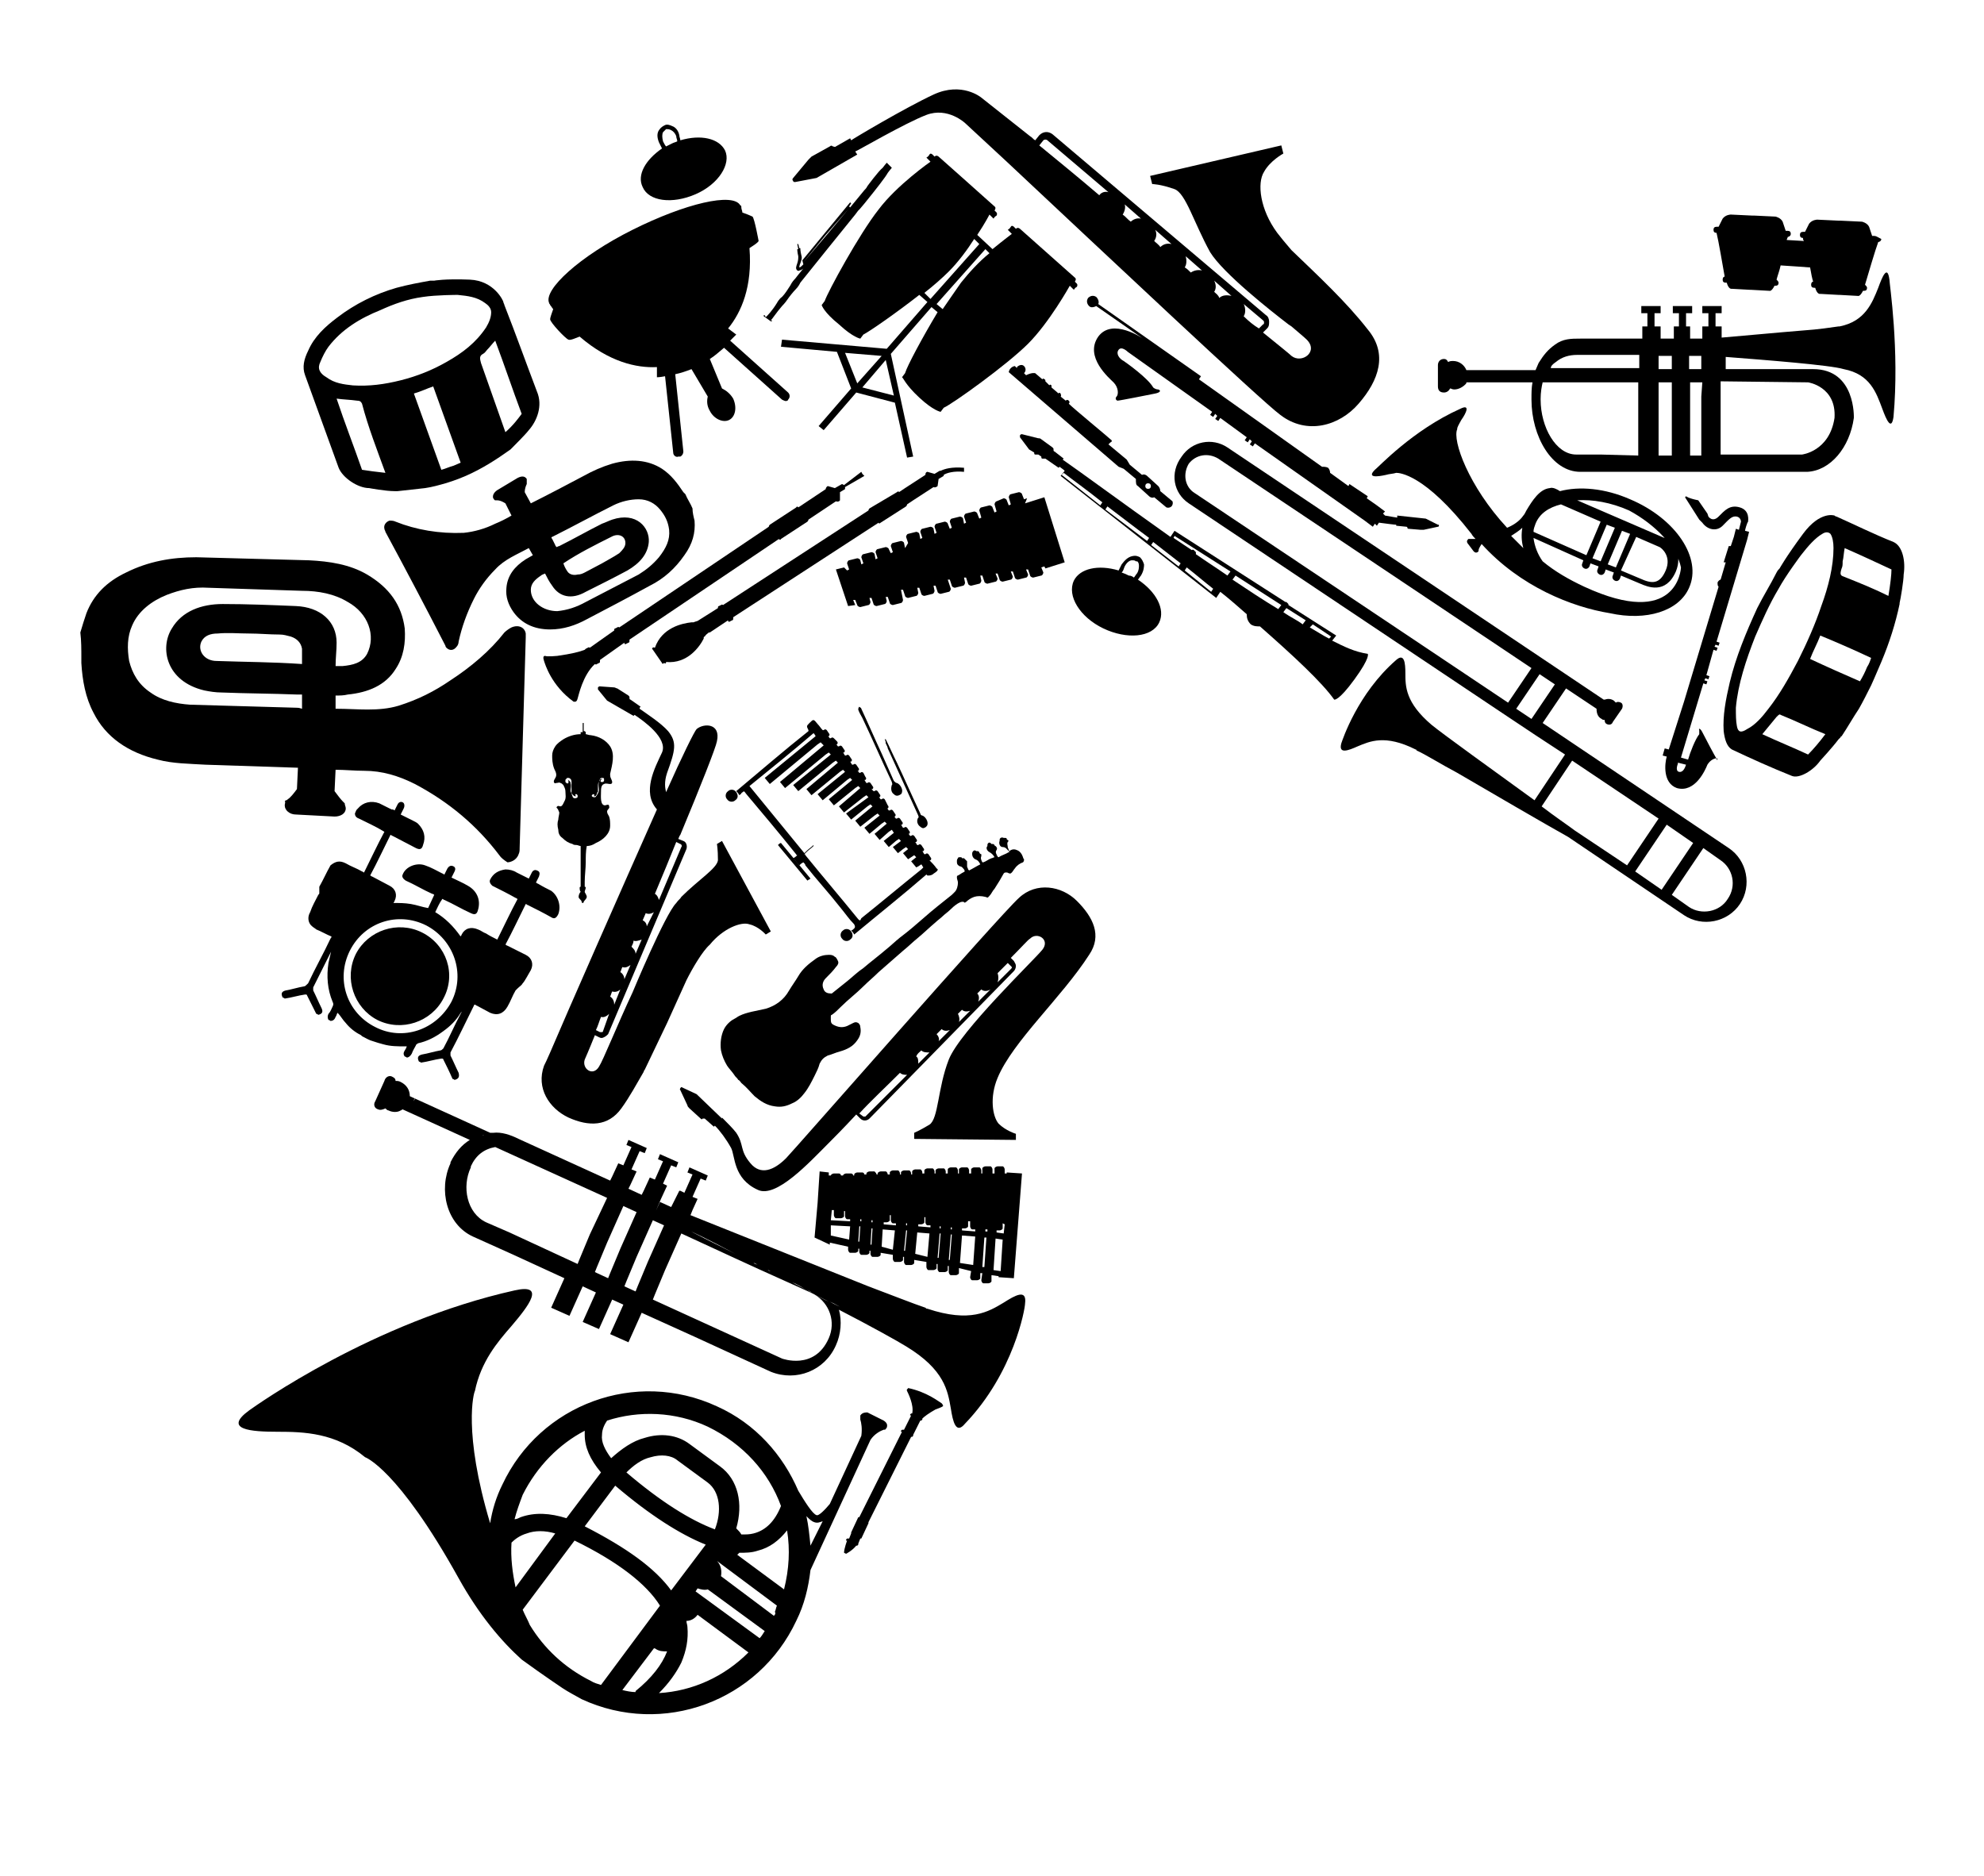
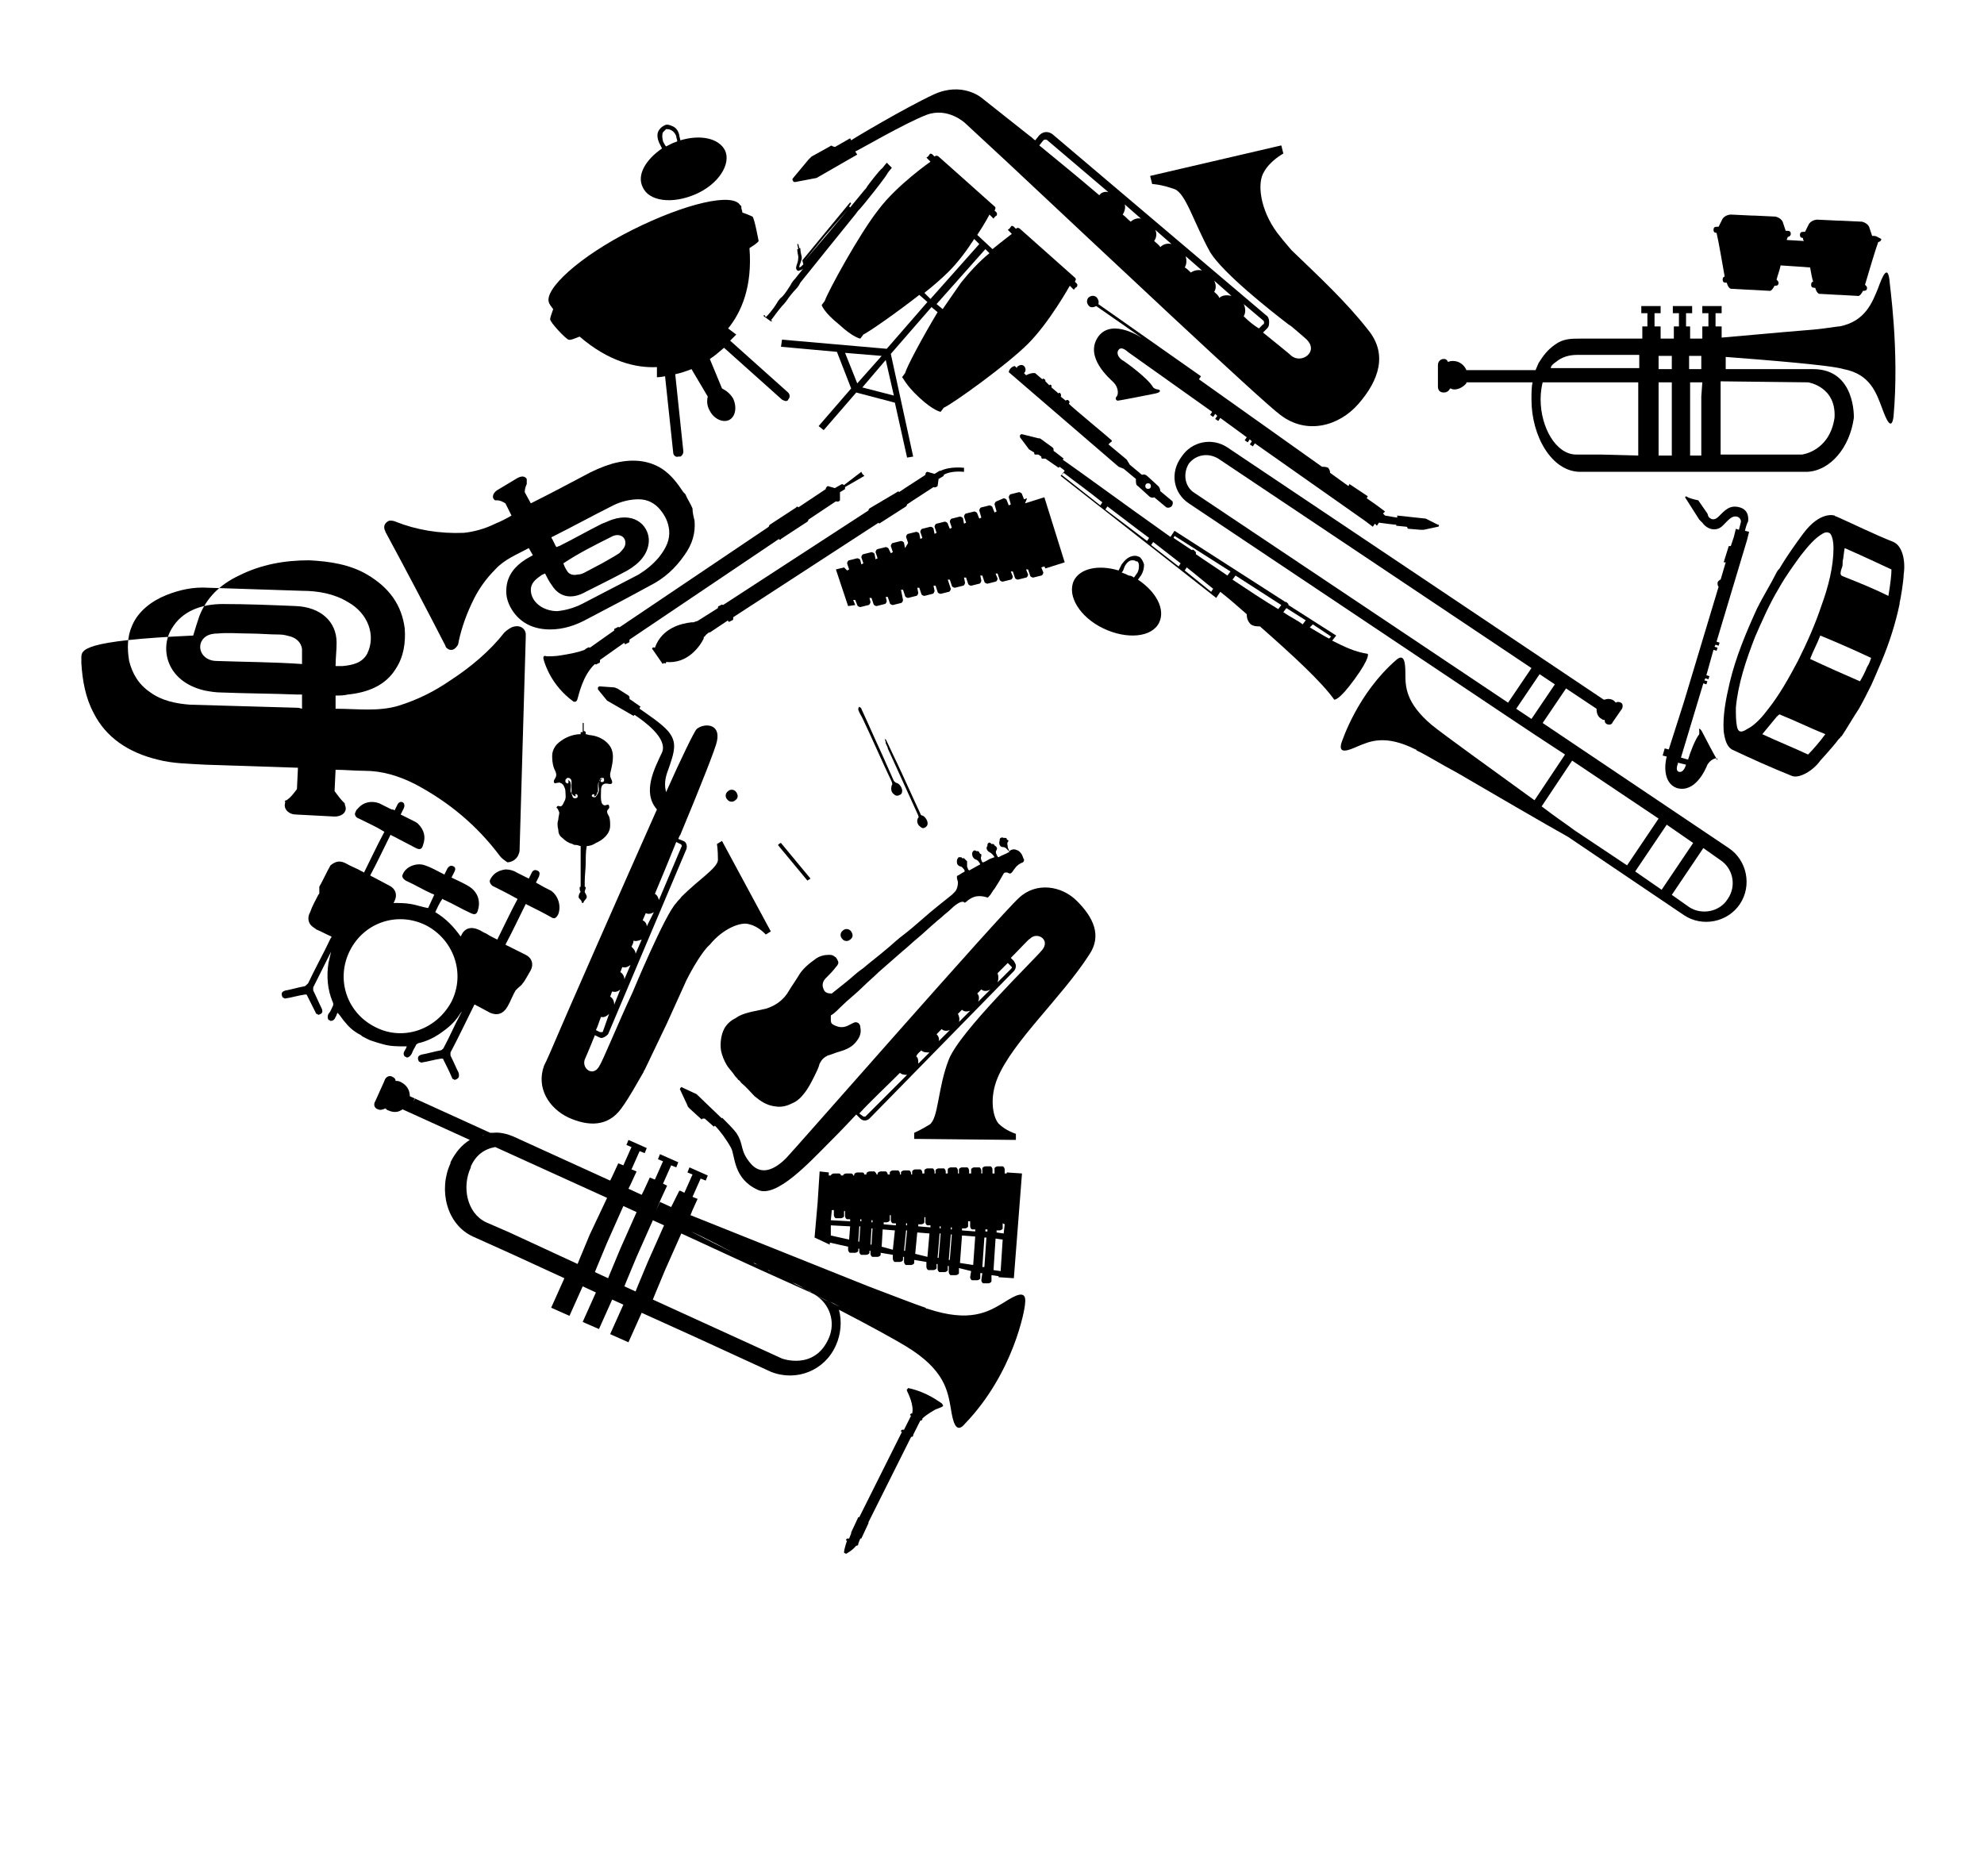
<svg xmlns="http://www.w3.org/2000/svg" id="Ebene_1" x="0px" y="0px" width="195.1px" height="184.5px" viewBox="0 0 195.1 184.5" style="enable-background:new 0 0 195.1 184.5;" xml:space="preserve">
  <g>
    <path d="M100.8,128.2C100.8,128.2,100.8,128.2,100.8,128.2c0.2-1.5-1-0.8-2.1-0.1c-1.5,0.9-3.3,2-7.5,0.6c-0.1,0-0.1,0-0.2-0.1 c-1.2-0.4-3.2-1.2-5.6-2.1c-7-2.8-17.5-7-17.5-7l0.2-0.5l0.5-1.1l-0.5-0.2l0.8-1.8l0.5,0.2l0.2-0.5l-1.8-0.8l-0.2,0.5l0.5,0.2 l-0.8,1.8l-0.4-0.2l-0.1,0l-0.6,1.2l-0.2,0.4l-1.1-0.5l-0.6,1.3l0,0l0.1-0.2l0.6-1.4l0.6-1.3l-0.4-0.2l0.8-1.8l0.5,0.2l0.2-0.5 l-1.8-0.8l-0.2,0.5l0.5,0.2l-0.8,1.8l-0.5-0.2l0,0l-0.6,1.3l-0.2,0.4l-1.3-0.6l0.2-0.4l0.6-1.3l-0.5-0.2l0.8-1.8l0.5,0.2l0.2-0.5 l-1.8-0.8l-0.2,0.5l0.5,0.2l-0.8,1.8l0,0l-0.5-0.2l-0.6,1.3l-0.2,0.4l-9-4.1c-0.8-0.4-1.7-0.7-2.5-0.6c-0.1,0-0.2,0-0.3,0 c0,0,0,0,0,0l-7.9-3.6c0,0,0,0,0,0c0,0,0,0.1,0,0.1c0,0,0-0.1,0-0.1c0-0.6-0.3-1.1-0.9-1.4c-0.2-0.1-0.3-0.1-0.5-0.1 c0-0.2-0.1-0.3-0.3-0.4c-0.3-0.2-0.7,0-0.8,0.4l-0.9,2c-0.2,0.3-0.1,0.7,0.3,0.8c0.2,0.1,0.5,0,0.7-0.1c0.1,0.1,0.2,0.2,0.3,0.2 c0.4,0.2,0.9,0.2,1.2,0c0.1,0,0.1-0.1,0.2-0.1l0,0l6.6,3c-0.8,0.5-1.4,1.2-1.9,2.2l0,0.1c-1.2,2.6-0.4,6,2.2,7.2l4,1.8l5,2.3 l-1.3,2.9l1.8,0.8l1.3-2.9l1.3,0.6l-1.3,2.9l1.6,0.7l1.3-2.9l1.1,0.5l-1.3,2.9l1.8,0.8l1.3-2.9l5.3,2.4l0,0l7.4,3.4 c2.5,1,5.3-0.1,6.4-2.6c0.5-1.1,0.6-2.4,0.3-3.5c3.1,1.6,5.8,3.1,6.6,3.6c3.8,2.3,4.1,4.4,4.4,6.1c0.2,1.3,0.5,2.6,1.4,1.5 C99.7,135,100.8,128.7,100.8,128.2z M47.8,111.5c0,0-0.1,0-0.1,0C47.7,111.5,47.8,111.5,47.8,111.5z M48.5,111.3c0,0-0.1,0-0.1,0 C48.5,111.3,48.5,111.3,48.5,111.3z M48.3,111.4c0,0-0.1,0-0.1,0C48.2,111.4,48.2,111.4,48.3,111.4z M48,111.4c0,0-0.1,0-0.1,0 C48,111.4,48,111.4,48,111.4z M40.3,108.8C40.3,108.8,40.3,108.8,40.3,108.8C40.3,108.8,40.3,108.8,40.3,108.8z M40.4,108.7 C40.4,108.7,40.4,108.7,40.4,108.7C40.4,108.7,40.4,108.7,40.4,108.7z M40.6,108.5C40.6,108.5,40.6,108.5,40.6,108.5 C40.6,108.5,40.6,108.5,40.6,108.5z M40.8,108c0,0.1-0.1,0.2-0.1,0.3C40.7,108.2,40.7,108.1,40.8,108z M47.1,111.8 c-0.1,0-0.2,0.1-0.2,0.1C47,111.9,47,111.8,47.1,111.8z M47.6,111.6c0,0-0.1,0-0.1,0.1C47.5,111.6,47.5,111.6,47.6,111.6z M47.4,111.7c-0.1,0-0.1,0-0.2,0.1C47.3,111.7,47.3,111.7,47.4,111.7z M58,121.4l-0.5,1.2l-0.5,1.2l-0.2,0.5l-6.7-3.1l-2.3-1 c-1.9-0.9-2.4-3.5-1.5-5.4l0-0.1c0.5-1.1,1.3-1.7,2.4-1.9l11,5L58,121.4z M61,122.8l-0.5,1.2l-0.5,1.2l-0.2,0.5l-1.3-0.6l0.2-0.5 l0.5-1.2l0.5-1.2l1.6-3.6l1.3,0.6L61,122.8z M63.7,124.1l-0.5,1.2l-0.5,1.2l-0.2,0.5l-1.1-0.5l0.2-0.5l0.5-1.2l0.5-1.2l1.6-3.6 l1.1,0.5L63.7,124.1z M72.3,123.3c-2.4-1.2-4.2-2.1-4.7-2.4c0,0,0,0,0,0c0,0-0.1,0-0.1,0C67.8,121,69.7,121.9,72.3,123.3 L72.3,123.3z M79.8,127.1c-0.2-0.1-0.3-0.2-0.5-0.3C79.5,126.9,79.7,127,79.8,127.1z M79.4,126.9c-0.5-0.3-1-0.5-1.5-0.8 C78.4,126.3,78.9,126.6,79.4,126.9z M77.9,126.1c-0.2-0.1-0.3-0.2-0.5-0.2C77.6,125.9,77.7,126,77.9,126.1z M77.4,125.8 c-0.2-0.1-0.3-0.2-0.5-0.2C77.1,125.7,77.2,125.8,77.4,125.8z M76.9,125.6c-0.3-0.2-0.6-0.3-0.9-0.5 C76.3,125.3,76.6,125.4,76.9,125.6z M75.9,125.1c-0.1-0.1-0.3-0.1-0.4-0.2C75.6,124.9,75.7,125,75.9,125.1z M75.4,124.8 c-0.3-0.2-0.6-0.3-0.9-0.5C74.8,124.5,75.1,124.7,75.4,124.8z M74.5,124.4c-0.1-0.1-0.3-0.1-0.4-0.2 C74.2,124.2,74.4,124.3,74.5,124.4z M74,124.1c-0.4-0.2-0.8-0.4-1.2-0.6C73.2,123.7,73.6,123.9,74,124.1z M72.7,123.4 c-0.1-0.1-0.2-0.1-0.4-0.2C72.5,123.3,72.6,123.4,72.7,123.4z M67.5,120.8C67.5,120.8,67.4,120.8,67.5,120.8 C67.4,120.8,67.4,120.8,67.5,120.8C67.4,120.8,67.4,120.8,67.5,120.8z M76.9,133.6l-12.7-5.8l0.2-0.5l0.5-1.2l0.5-1.2l1.6-3.6 l5.2,2.4l2.4,1.1l5.1,2.3c0.6,0.3,1.2,0.6,1.8,0.9c-0.5-0.2-1-0.5-1.4-0.7c1.5,0.9,2.1,2.7,1.4,4.3 C80.1,134.8,76.9,133.6,76.9,133.6z M81.6,128c0.5,0.2,0.9,0.5,1.4,0.7C82.6,128.5,82.1,128.3,81.6,128z" />
    <path d="M185.8,27.5C185.8,27.5,185.8,27.5,185.8,27.5c-0.2-1.5-0.7-0.3-1.1,0.8c-0.6,1.5-1.3,3.3-3.8,3.8c0,0-0.1,0-0.1,0 c-0.7,0.1-2,0.3-3.5,0.4c-2.5,0.2-5.6,0.5-8,0.7l0-1.1l-0.6,0l0-1.3l0.6,0l0-0.7l-1.9,0l0,0.7l0.6,0l0,1.3l-0.5,0l-0.1,0l0,1.2 l-1.2,0l0-1.2l-0.4,0l0-1.3l0.6,0l0-0.7l-1.9,0l0,0.7l0.6,0l0,1.3l-0.5,0l0,0l0,1.2l-0.9,0l-0.4,0l0-1.2l-0.6,0l0-1.3l0.6,0l0-0.7 l-1.9,0l0,0.7l0.6,0l0,1.3l0,0l-0.5,0l0,1.2l-6.1,0c-0.9,0-1.7,0-2.5,0.6c-0.7,0.5-1.1,1-1.6,1.8c-0.1,0.2-0.2,0.5-0.3,0.7l-6.8,0 c0,0,0,0,0,0c-0.2-0.5-0.7-0.9-1.3-0.9c-0.2,0-0.3,0-0.5,0.1c-0.1-0.2-0.2-0.3-0.4-0.3c-0.4,0-0.6,0.3-0.6,0.6l0,2.1 c0,0.4,0.2,0.6,0.6,0.6c0.3,0,0.5-0.2,0.6-0.4c0.1,0,0.2,0.1,0.4,0.1c0.4,0,0.8-0.2,1.1-0.5c0.1-0.1,0.1-0.1,0.1-0.2l6.5,0 c-0.1,0.5-0.1,1.1-0.1,1.6l0,0.1c0,3.6,2,7.1,4.8,7.1l4.3,0l4.3,0l0,0l5.7,0l0,0l0.4,0l0,0l1.2,0l0,0l6.4,0 c2.3-0.1,4.2-2.4,4.6-5.3c0,0,0.2-4.8-4-4.8l-8.6,0l0-1l0-0.2c3.9,0.3,10.3,0.8,11.6,1.2c2.6,0.5,3.2,2.3,3.8,3.9 c0.4,1.1,0.9,2.2,1.1,0.8C186.8,34.4,185.8,27.9,185.8,27.5z M164.4,35l0,0.3l0,1l-1.3,0l0-1l0-0.3l0.4,0L164.4,35z M167.3,39 l0,1.2l0,1.2l0,1.4l0,2l-0.7,0l0,0l-0.4,0l0-2l0-1.4l0-1.2l0-1.2l0-1.4l1.2,0L167.3,39z M164.4,39l0,1.2l0,1.2l0,1.4l0,2l-1.3,0 l0-2l0-1.4l0-1.2l0-1.2l0-1.4l1.3,0L164.4,39z M153,35.6c0.6-0.5,1.3-0.7,2.1-0.7l6.1,0l0,0.3l0,1l-8.7,0 C152.5,36,152.7,35.8,153,35.6z M157.4,44.7l-2.4,0c-2,0-3.5-2.7-3.5-5.4l0-0.1c0-0.6,0.1-1.2,0.2-1.6l9.4,0l0,1.4l0,1.2l0,1.2 l0,1.4l0,2L157.4,44.7z M177.8,37.6c0,0,2.8,0.4,2.6,3.5h0c-0.5,3.3-3.2,3.6-3.2,3.6l-6.4,0l0,0l-1.2,0l0,0l-0.4,0l0-2l0-1.4l0-1.2 l0-1.2l0-1.4L177.8,37.6z M166.1,36.3l0-1l0-0.3l1.2,0l0,0.3l0,1L166.1,36.3z" />
    <path d="M116.9,49.5l30.8,20.6l0,0l0.9,0.6l0,0l1.5,1l0,0l0.9,0.6l0,0l2.9,1.9l-3,4.5c-4-2.9-9-6.5-10.1-7.4 c-2.6-2.2-2.6-3.8-2.6-5.1c0-1-0.1-2-0.9-1.3c-3.8,3.3-5.3,7.9-5.4,8.2c0,0,0,0,0,0c-0.3,1.1,0.7,0.7,1.6,0.3 c1.2-0.5,2.7-1.2,5.7,0.3c0,0,0.1,0,0.1,0.1c0.9,0.4,2.3,1.3,4,2.2c3.6,2.1,8.4,4.9,10.9,6.3l11.4,7.7c1.8,1.2,4.3,0.7,5.5-1.1 c1.2-1.8,0.7-4.3-1.1-5.5l-18.3-12.3l2.3-3.4l3,2c0,0.4,0.1,0.8,0.5,1c0.1,0.1,0.2,0.1,0.3,0.1c0,0.1,0,0.3,0.2,0.4 c0.2,0.1,0.5,0.1,0.6-0.2l0.9-1.3c0.1-0.2,0.1-0.5-0.1-0.6c-0.2-0.1-0.4-0.1-0.5,0c-0.1-0.1-0.1-0.1-0.2-0.2 c-0.3-0.2-0.6-0.2-0.9-0.1c0,0-0.1,0-0.1,0l-37-24.8c-1.5-1-3.5-0.6-4.5,0.9C115,46.5,115.4,48.5,116.9,49.5z M154.6,74.8l8.5,5.7 l-3.1,4.6l-5.1-3.4c-0.8-0.6-2-1.4-3.3-2.4L154.6,74.8z M163.9,81.1l2.6,1.8l-3.1,4.6l-2.6-1.8L163.9,81.1z M169.9,88.4 c-0.8,1.3-2.6,1.6-3.8,0.8l-1.7-1.2l3.1-4.6l1.7,1.2C170.4,85.4,170.8,87.1,169.9,88.4z M150.6,70.7l-1.5-1l2.3-3.4l1.5,1 L150.6,70.7z M119.8,45.1l30.8,20.6l-2.3,3.4l-30.8-20.6c-1-0.6-1.2-1.9-0.6-2.9C117.6,44.7,118.8,44.5,119.8,45.1z" />
    <path d="M54.5,75.6c0.1,0.2,0.2,0.4,0.2,0.6c0,0.2-0.1,0.3-0.2,0.5c-0.1,0.2,0,0.4,0.2,0.3c0.2,0,0.3-0.1,0.4,0 c0.1,0,0.2,0.1,0.3,0.2c0.1,0.2,0.2,0.4,0.2,0.6c0,0.3,0.1,0.7-0.1,1c-0.1,0.2-0.2,0.5-0.4,0.5c-0.1,0-0.2-0.1-0.3,0 c-0.1,0.1-0.1,0.1,0,0.2c0.1,0.1,0.1,0.2,0.2,0.4c0,0.2-0.1,0.5-0.1,0.7c-0.1,0.3-0.1,0.6,0,1c0,0.3,0.1,0.6,0.4,0.8 c0.3,0.3,0.6,0.5,1,0.6c0.1,0.1,0.3,0.1,0.4,0.1c0.1,0,0.3,0.1,0.4,0.1c0,0.1,0,0.3,0,0.4c0,0.6,0,1.3,0,1.9c0,0.3,0,0.6,0,1 c0,0.2,0,0.3,0,0.5c0,0.1,0,0.1,0,0.2c0,0,0,0,0,0h0c0,0-0.1,0-0.1,0.1c0,0.1,0,0.3,0.1,0.4c0,0,0,0,0,0c-0.1,0.1-0.2,0.3-0.2,0.5 c0,0.2,0.3,0.3,0.3,0.5c0,0.1,0.1,0.1,0.1,0.1s0.1,0,0.1-0.1c0-0.1,0.3-0.3,0.3-0.5c0-0.2-0.2-0.4-0.2-0.5c0,0,0,0,0,0 c0-0.1,0.1-0.3,0.1-0.4c0-0.1-0.1-0.1-0.1-0.1h0c0-0.1,0-0.1,0-0.2c0-0.1,0-0.2,0-0.3c0-0.6,0.1-1.3,0.1-1.9c0-0.5,0-1.1,0.1-1.6 c0.3,0,0.6-0.1,0.9-0.3c0.7-0.3,1.4-0.9,1.4-1.7c0-0.3,0-0.6-0.1-0.9c-0.1-0.2-0.2-0.3-0.2-0.5c0-0.2,0.3-0.3,0.2-0.5 c0-0.3-0.3-0.1-0.4-0.1c-0.5,0-0.4-0.9-0.4-1.3c0-0.3,0-0.7,0.3-0.8c0.2-0.1,0.4,0,0.6,0c0.3,0,0.2-0.3,0.1-0.5 c-0.1-0.2-0.1-0.3-0.1-0.5c0.2-0.9,0.5-1.9,0-2.7c-0.4-0.6-1.1-1-1.9-1.1c-0.2,0-0.4-0.1-0.5-0.1c0,0,0,0,0-0.1c0,0,0-0.1,0-0.1 c0,0,0,0-0.1-0.1c0,0-0.1,0-0.1,0c0-0.1,0-0.1,0-0.2c0-0.1,0-0.3,0-0.4c0-0.1,0-0.1,0-0.2c0,0,0,0,0,0c0,0,0,0-0.1,0c0,0,0,0,0,0.1 c0,0.1,0,0.1,0,0.2c0,0.1,0,0.3,0,0.4c0,0.1,0,0.1,0,0.2c0,0-0.1,0-0.1,0c0,0,0,0-0.1,0c0,0,0,0.1,0,0.1c0,0,0,0,0,0.1 c-0.6,0-1.2,0.2-1.7,0.5c-0.3,0.2-0.6,0.4-0.8,0.7c-0.2,0.3-0.3,0.6-0.3,0.9C54.3,74.6,54.3,75.1,54.5,75.6z M58.2,78.2 C58.2,78.1,58.2,78.1,58.2,78.2c0.1-0.1,0.1-0.1,0.2-0.1c0.1,0.1,0,0.2,0,0.2c0,0,0,0,0.1,0c0.1,0,0.1-0.1,0.2-0.2 c0-0.1,0-0.2,0.1-0.2c0-0.2,0-0.3,0-0.5c0-0.2,0-0.4,0.1-0.5c0-0.1,0.1-0.2,0.1-0.3c0.1-0.1,0.1-0.1,0.2-0.1s0.2,0,0.2,0.1 c0,0.1,0,0.1,0,0.2c0,0-0.1,0.1-0.1,0.1c-0.1,0-0.1,0-0.2,0c0,0-0.1-0.1,0-0.2c0,0,0.1-0.1,0.1-0.1c-0.1,0-0.2,0-0.2,0.1 c0,0.1-0.1,0.1-0.1,0.2c-0.1,0.3,0,0.5,0,0.8c0,0.2-0.1,0.3-0.2,0.5c-0.1,0.1-0.1,0.2-0.2,0.2c-0.1,0-0.2,0-0.3-0.1 C58.2,78.3,58.2,78.2,58.2,78.2z M55.7,76.6c0-0.1,0.1-0.1,0.2-0.1c0.1,0,0.2,0.1,0.2,0.1c0.1,0.1,0.1,0.2,0.1,0.3 c0,0.2,0,0.4,0,0.5c0,0.2,0,0.3,0,0.5c0,0.1,0,0.2,0.1,0.2c0,0.1,0.1,0.1,0.2,0.2c0,0,0,0,0.1,0c0.1,0-0.1-0.1,0-0.2 c0,0,0.1,0,0.1,0c0,0,0,0,0.1,0.1c0,0.1,0,0.1,0,0.2c-0.1,0.1-0.2,0.1-0.3,0.1c-0.1,0-0.2-0.1-0.2-0.2c-0.1-0.2-0.1-0.3-0.2-0.5 c0-0.3,0.1-0.5,0-0.8c0-0.1,0-0.1-0.1-0.2s-0.1-0.1-0.2-0.1c0,0,0.1,0,0.1,0.1c0,0.1,0,0.1,0,0.2c0,0-0.1,0.1-0.2,0 c0,0-0.1-0.1-0.1-0.1C55.6,76.7,55.6,76.6,55.7,76.6z" />
    <path d="M66.9,107c0,0.1-0.1,0.1,0,0.2l0.7,1.5c0,0.1,0.1,0.2,0.2,0.3l1.1,1c0.1,0.1,0.1,0.1,0.2,0l0,0c0.1,0,0.1,0,0.2,0l0.9,0.8 l0.1-0.1c0.5,0.5,1.1,1.3,1.6,2.2c0.4,0.8,0.2,3,2.6,4.1c1.8,0.9,5.1-2.7,7-4.6c0.4-0.4,1.4-1.4,2.7-2.8l0.4,0.4 c0.3,0.3,0.7,0.2,0.9,0l14.2-14.5c0.1-0.1,0.2-0.3,0.2-0.5c0-0.2-0.1-0.3-0.2-0.5l-0.3-0.3c1.1-1.1,1.7-1.8,1.9-1.9 c0.7-0.7,2,0.1,1.2,1.1c-0.8,1-8.1,8-9.2,10.8c-1.1,2.8-1,5.8-1.9,6.4c-1,0.6-1.5,0.8-1.5,0.8l0,0.6l10,0.1l0-0.6c0,0-1-0.3-1.7-1 c-0.6-0.7-0.9-2.6-0.1-4.5c1.5-3.6,6.3-7.9,9-12.1c1.3-1.9,0.4-3.7-1.2-5.3c-1.5-1.5-4-1.9-5.7-0.3c-1.8,1.6-22.2,24.9-22.9,25.6 c-1.2,1.2-2.5,1.7-3.5,0.5c-1.1-1.3-0.6-1.8-1.4-3c-0.3-0.4-0.9-1-1.4-1.5L71,110l-2.5-2.4l-1.5-0.7C67,106.9,67,106.9,66.9,107 L66.9,107z M90.6,103.3c0.2,0.2,0.5,0.2,0.8,0.2l-1.1,1.1c0-0.3,0-0.6-0.2-0.7C90.2,103.6,90.4,103.5,90.6,103.3z M92.1,101.7 c0.2-0.2,0.3-0.3,0.5-0.5c0.2,0.2,0.5,0.2,0.8,0.1l-1.1,1.1C92.4,102.2,92.3,101.9,92.1,101.7z M94.2,99.7c0.1-0.1,0.3-0.3,0.4-0.4 c0.2,0.2,0.5,0.2,0.8,0.1l-1.1,1.1C94.4,100.2,94.3,99.9,94.2,99.7z M96.1,97.7c0.1-0.1,0.3-0.3,0.4-0.4c0.2,0.2,0.6,0.2,0.9,0 l-1.2,1.2C96.3,98.2,96.3,97.9,96.1,97.7z M84.9,109.8C84.9,109.8,84.9,109.8,84.9,109.8l-0.4-0.3c1.1-1.2,2.5-2.5,4-4c0,0,0,0,0,0 c0.2,0.2,0.5,0.2,0.7,0.2l-4.1,4.1C85.1,109.8,85,109.8,84.9,109.8z M99.4,95c0,0,0.1,0.1,0.1,0.1c0,0.1,0,0.1-0.1,0.2l-1.3,1.3 c0.1-0.3,0.1-0.6,0-0.9c0.4-0.4,0.7-0.7,1-1L99.4,95z" />
    <path d="M113.1,17.3l0.2,0.8c0,0,0.8,0,2.2,0.5c1.1,0.4,1.9,3.3,3.5,6.2c1.3,2.1,6,5.8,7.7,7.1l0.3,0.2c0.7,0.6,1.3,1.1,1.5,1.3 c1.2,1.2-0.5,2.4-1.5,1.6c-0.2-0.2-1.2-1-2.8-2.3l0.4-0.4c0.2-0.2,0.2-0.4,0.2-0.7c0-0.2-0.1-0.5-0.3-0.6l-21-17.8 c-0.4-0.3-0.9-0.3-1.3,0.1l-0.4,0.5c-0.2-0.1-0.3-0.3-0.5-0.4l-4.8-3.8c0,0-1.9-1.6-4.7-0.3c-2.8,1.3-8,4.4-8.1,4.5l0,0l-0.1-0.2 l-1.4,0.8c-0.1,0.1-0.2,0-0.3,0l0,0c-0.1-0.1-0.2-0.1-0.3,0l-1.8,1c-0.1,0.1-0.2,0.2-0.3,0.3l-1.5,1.8c-0.1,0.1-0.1,0.2,0,0.3l0,0 c0,0.1,0.1,0.1,0.2,0.1l2.1-0.4l4-2.3l-0.2-0.3c0.1,0,4.9-2.8,7-3.6c2.1-0.8,3.8,0.8,3.8,0.8l4.1,3.8c9.5,8.9,25,23.5,26.9,24.9 c2.6,2,5.8,1.1,7.7-1.1c2-2.3,2.9-4.9,0.9-7.3c-2.1-2.7-4.9-5.3-7.5-7.8c-0.6-0.7-1.1-1.3-1.4-1.7c-1.7-2.3-2-4.9-1.3-6 c0.6-1.1,1.9-1.8,1.9-1.8l-0.2-0.8L113.1,17.3z M108.1,19.2c-2.1-1.8-4.2-3.5-5.9-4.9l0.4-0.5c0,0,0,0,0,0c0.1-0.1,0.3-0.1,0.4,0 l6,5.1C108.7,18.8,108.3,18.9,108.1,19.2C108.1,19.2,108.1,19.2,108.1,19.2z M110.4,21.1c0.2-0.3,0.3-0.7,0.2-1l1.6,1.4 c-0.4-0.1-0.8,0.1-1,0.3C110.9,21.6,110.7,21.3,110.4,21.1z M113.5,23.7c0.2-0.3,0.3-0.7,0.1-1.1l1.6,1.4c-0.4-0.1-0.8,0-1.1,0.3 C114,24.1,113.7,23.9,113.5,23.7z M116.5,26.3c0.2-0.3,0.2-0.7,0.1-1.1l1.6,1.4c-0.4-0.1-0.8,0-1.1,0.2 C116.9,26.6,116.7,26.4,116.5,26.3z M119.4,28.7c0.2-0.3,0.2-0.7,0-1.1l1.7,1.5c-0.4-0.1-0.9-0.1-1.2,0.2 C119.8,29,119.6,28.9,119.4,28.7z M122.3,31.1c0.2-0.3,0.2-0.8,0-1.2l1.9,1.6c0.1,0.1,0.1,0.1,0.1,0.2c0,0.1,0,0.2-0.1,0.2 l-0.4,0.4C123.3,32,122.8,31.6,122.3,31.1z" />
    <path d="M71,82.7L70.5,83c0,0,0.1,0.5,0.1,1.6c-0.1,0.8-1.9,1.9-3.6,3.6c-0.1,0.2-0.3,0.3-0.5,0.6c-1.1,1.1-4.3,8.8-4.3,8.8 c-1.5,3.2-2.9,6.7-3.3,7.3c-0.6,1-1.7,0.2-1.4-0.7c0,0,0.4-0.9,1-2.4l0.4,0.2c0.2,0.1,0.3,0.1,0.5,0c0.2-0.1,0.3-0.2,0.4-0.3 l7.7-18.2c0.1-0.3,0-0.7-0.3-0.8l-0.5-0.2c0.1-0.2,0.1-0.3,0.2-0.4l0,0c2-4.8,3.5-8.6,3.6-9.2c0.4-1.8-1.3-1.8-2-1.2 c-0.2,0.2-1.4,2.6-3,6.2c-0.1-0.4-0.2-1,0.1-1.9c0.8-2.2,1-3,0.1-4.1c-0.7-0.8-2.1-1.7-2.8-2.2l0-0.1l0.1-0.1L62,68.8 c-0.1,0-0.1-0.1-0.1-0.2l0,0c0-0.1,0-0.1-0.1-0.2l-1.1-0.7c-0.1,0-0.2-0.1-0.3-0.1L59,67.5c-0.1,0-0.1,0-0.2,0.1l0,0 c0,0.1,0,0.1,0,0.2l0.9,1.1l2.6,1.5l0.1-0.1c0.9,0.6,3.3,2.3,2.7,3.7c-0.7,1.5-2,3.9-0.5,5.6c-3.6,8.1-8.8,19.9-10.5,23.9 c-0.3,0.7-0.5,1.1-0.6,1.3c-0.8,2.2,0.5,4.2,2.4,5.1c2,0.9,3.9,0.9,5.2-0.9c0.8-1.1,1.5-2.4,2.2-3.6c0-0.1,0.1-0.2,0.1-0.2 c0.2-0.4,2-4.2,2.2-4.6c1-2.2,1.9-4.2,1.9-4.2c0.6-1.2,1.6-2.9,2.3-3.5c1.3-1.6,3.1-2.3,3.9-2c0.9,0.2,1.6,1,1.6,1l0.5-0.3L71,82.7 z M59.3,101.4c0,0.1-0.1,0.1-0.1,0.1c-0.1,0-0.1,0-0.2,0l-0.4-0.2c0.2-0.4,0.3-0.8,0.5-1.3c0.3,0.1,0.6-0.1,0.8-0.3L59.3,101.4z M61.4,96.3c0-0.3-0.2-0.6-0.4-0.7c0.1-0.2,0.1-0.3,0.2-0.5c0.3,0.1,0.5,0,0.8-0.2L61.4,96.3z M62.5,93.8c0-0.3-0.2-0.5-0.4-0.7 c0.1-0.2,0.2-0.4,0.2-0.6c0.2,0.1,0.5,0,0.8-0.1L62.5,93.8z M63.6,91.1c0-0.3-0.2-0.5-0.4-0.6c0.1-0.2,0.2-0.5,0.3-0.7 c0.2,0.1,0.5,0.1,0.8-0.1L63.6,91.1z M66.9,83C66.9,83,66.9,83,66.9,83c0.1,0,0.2,0.2,0.1,0.3l-2.2,5.2c-0.1-0.3-0.2-0.5-0.4-0.6 c0,0,0,0,0,0c0.8-1.9,1.5-3.6,2.1-5.1L66.9,83z M61,97.3l-0.6,1.5c0-0.3-0.1-0.6-0.4-0.8c0.1-0.2,0.1-0.3,0.2-0.5 C60.5,97.6,60.8,97.5,61,97.3z" />
    <path d="M93.4,89.5c-0.2,0.2-0.5,0.4-0.7,0.6c-0.2,0.2-0.5,0.4-0.7,0.6c-0.6,0.5-1.1,1-1.7,1.5c-0.5,0.4-1,0.9-1.5,1.3 c-0.8,0.7-1.6,1.4-2.4,2.1c-0.5,0.5-1,0.9-1.5,1.4c-0.7,0.7-1.5,1.3-2.2,2c-0.3,0.3-0.6,0.6-0.9,0.8c-0.1,0-0.1,0.1-0.1,0.2 c0,0.1,0,0.2,0,0.3c0,0.3,0.1,0.4,0.3,0.5c0.4,0.2,0.8,0.3,1.3,0.1c0.2-0.1,0.4-0.2,0.6-0.3c0.2-0.1,0.3-0.1,0.5,0 c0.1,0.1,0.2,0.2,0.2,0.4c0.1,0.5,0,0.9-0.3,1.3c-0.4,0.6-1,0.9-1.7,1.1c-0.4,0.1-0.8,0.3-1.2,0.4c-0.4,0.2-0.6,0.4-0.8,0.8 c-0.1,0.4-0.3,0.8-0.5,1.2c-0.3,0.6-0.6,1.2-1,1.7c-0.3,0.4-0.7,0.8-1.2,1c-0.6,0.3-1.1,0.4-1.7,0.3c-0.8-0.1-1.4-0.5-2-1 c-0.4-0.4-0.8-0.9-1.3-1.3c0,0-0.2-0.3-0.3-0.3c-0.1-0.2-0.3-0.3-0.4-0.5c-0.2-0.3-0.5-0.6-0.7-0.9c-0.3-0.5-0.5-1-0.6-1.5 c-0.1-0.7,0-1.5,0.3-2.1c0.2-0.4,0.6-0.8,1-1c0.2-0.1,0.3-0.2,0.5-0.3c0.4-0.2,0.8-0.3,1.2-0.4c0.5-0.1,0.9-0.2,1.4-0.3 c1-0.3,1.8-0.9,2.3-1.8c0.3-0.5,0.6-0.9,0.9-1.4c0.4-0.7,1-1.2,1.7-1.7c0.4-0.3,0.9-0.4,1.3-0.4c0.2,0,0.4,0,0.6,0.2 c0.1,0,0.2,0.2,0.3,0.4c0.1,0.2,0,0.4-0.2,0.6c-0.3,0.4-0.6,0.7-1,1.1c-0.3,0.3-0.4,0.7-0.2,1.1c0.1,0.3,0.4,0.4,0.7,0.4 c0,0,0.1,0,0.1,0c0.5-0.4,1-0.8,1.5-1.2c0.5-0.4,1-0.9,1.6-1.3c0.7-0.6,1.5-1.2,2.2-1.8c0.5-0.4,0.9-0.8,1.4-1.2 c0.8-0.6,1.5-1.2,2.3-1.9c0.9-0.8,1.8-1.5,2.8-2.3c0,0,0.1-0.1,0.1-0.1c0,0,0.2-0.2,0.2-0.2c0.2-0.2,0.3-0.6,0.3-0.9 c0-0.2-0.1-0.3-0.1-0.5c0-0.1,0-0.2,0.1-0.2c0.2-0.1,0.3-0.2,0.5-0.3c0.2-0.1,0.2-0.1,0.1-0.3c-0.1-0.1-0.2-0.3-0.4-0.3 c-0.2-0.1-0.3-0.2-0.3-0.4c0,0,0,0,0-0.1c0-0.1,0-0.2,0.1-0.3c0-0.1,0.1-0.1,0.2-0.1c0.1,0,0.2,0,0.2,0.1c0.1,0,0.1,0,0.2,0 c0,0,0.1,0.1,0.1,0.1c0.1,0.1,0.1,0.1,0.2,0.2c0,0.1,0,0.1,0,0.2c0,0.1,0,0.2,0,0.3c0,0.1,0.1,0.2,0.1,0.3c0,0,0.1,0.1,0.1,0.1 c0.4-0.2,0.7-0.4,1.1-0.6c-0.1-0.2-0.2-0.4-0.5-0.5c-0.2-0.1-0.3-0.3-0.3-0.5c0-0.1,0-0.2,0.1-0.3c0.1-0.1,0.2-0.1,0.3,0 c0,0,0,0,0.1,0c0.1,0,0.1,0,0.2,0.1c0,0.1,0.1,0.2,0.2,0.2c0,0.1,0,0.1,0,0.2c-0.1,0.2,0,0.4,0.1,0.6c0,0,0.1,0,0.1,0 c0.3-0.1,0.5-0.3,0.8-0.4c0.1,0,0.2-0.1,0.3-0.1c0,0,0,0,0,0c-0.1-0.2-0.3-0.4-0.5-0.5c-0.2-0.1-0.4-0.4-0.2-0.6c0,0,0-0.1,0-0.1 c0-0.2,0.2-0.3,0.3-0.2c0,0,0,0,0.1,0.1c0,0,0,0,0.1,0c0.1,0,0.1,0,0.2,0.1c0,0,0,0.1,0.1,0.1c0.1,0.1,0.2,0.2,0.1,0.4 c-0.1,0.1-0.1,0.3,0,0.4c0,0.1,0,0.1,0.1,0.2c0,0.1,0.1,0.1,0.1,0.1c0.3-0.2,0.7-0.3,1-0.5c0.1,0,0.1-0.1,0-0.1 c-0.2-0.2-0.3-0.4-0.6-0.4c-0.3,0-0.4-0.4-0.3-0.6c0,0,0-0.1,0-0.1c0-0.2,0.2-0.3,0.4-0.2c0,0,0.1,0,0.1,0c0.1,0,0.2,0,0.2,0.1 c0,0.1,0.1,0.1,0.1,0.1c0.1,0.1,0.1,0.1,0,0.2c-0.1,0.2,0,0.3,0,0.5c0,0.1,0.1,0.2,0.1,0.3c0,0.1,0.1,0.1,0.2,0 c0.2-0.1,0.4-0.1,0.6,0c0.3,0.1,0.5,0.4,0.6,0.7c0,0.1,0.1,0.2,0.1,0.2c0,0.1,0,0.2-0.1,0.3c-0.3,0.1-0.6,0.3-0.8,0.6 c-0.1,0.1-0.2,0.3-0.3,0.4c-0.1,0.1-0.1,0.1-0.2,0.1c-0.1,0-0.2-0.1-0.3-0.1c-0.2,0-0.2,0-0.3,0.1c-0.1,0.2-0.3,0.5-0.4,0.7 c-0.2,0.3-0.3,0.5-0.5,0.8c-0.2,0.2-0.3,0.5-0.5,0.7c-0.2,0.2-0.1,0.2-0.4,0.1c-0.4-0.1-0.8-0.1-1.1,0c-0.3,0.1-0.6,0.3-0.8,0.5 c0,0-0.1,0-0.1,0.1C94.6,88.4,93.8,89.1,93.4,89.5z" />
    <path d="M90.4,39.1c1.4,1.3,2.1,1.4,2.1,1.4l0.3-0.4c0.9-0.4,6.2-4.2,8.3-6.3c2.1-2.1,4.1-5.7,4.1-5.7l0.4,0.4c0,0,0.1-0.2,0.3-0.3 c0.1-0.2,0-0.3,0-0.3l-0.2-0.2c0.2-0.3,0-0.4,0-0.4l-2.7-2.4l-2.7-2.4c0,0-0.2-0.2-0.4,0l-0.2-0.2c0,0-0.2-0.2-0.3,0 s-0.3,0.3-0.3,0.3l0.4,0.4c0,0-0.8,0.6-1.9,1.5l-1.5-1.4c0.8-1.2,1.2-2,1.2-2l0.4,0.4c0,0,0.1-0.2,0.3-0.3c0.1-0.2,0-0.3,0-0.3 l-0.2-0.2c0.2-0.3,0-0.4,0-0.4L95,17.8l-2.7-2.4c0,0-0.2-0.2-0.4,0l-0.2-0.2c0,0-0.2-0.2-0.3,0c-0.1,0.2-0.3,0.3-0.3,0.3l0.4,0.4 c0,0-3.3,2.3-5.1,4.7c-1.9,2.4-5,8.1-5.3,9l-0.3,0.4c0,0,0.2,0.7,1.7,1.9c1.4,1.3,2.1,1.4,2.1,1.4l0.3-0.4c0.6-0.3,3.2-2.1,5.5-3.9 l0.8,0.7l-4,4.6l-10.3-0.9l-0.1,0.7l5.5,0.5l1.4,3.6l-3.2,3.7l0.5,0.4l3.2-3.7l3.8,1l1.2,5.4l0.6-0.1l-2.2-10.1l4-4.6l0.6,0.5 c-1.5,2.5-3,5.3-3.2,6l-0.3,0.4C88.8,37.1,89,37.8,90.4,39.1z M90.9,28.8c0.9-0.7,1.8-1.5,2.4-2.1c0.9-0.9,1.8-2.1,2.5-3.2l0.5,0.5 l-4.8,5.4L90.9,28.8z M84.3,37.7l-1.2-3l3.6,0.3L84.3,37.7z M87.1,35.4l0.8,3.5l-3.1-0.8L87.1,35.4z M92.1,29.9l4.8-5.4l0.4,0.4 c-1,0.8-2,1.9-2.8,2.9c-0.5,0.7-1.1,1.6-1.8,2.6L92.1,29.9z" />
-     <path d="M84.6,139.2c0,0.1,0,0.2,0,0.3l0,0c0,0,0,0,0,0l0,0c0,0,0,0,0,0c0,0,0,0,0,0c0,0,0,0.1,0,0.1c0.1,0.3,0.2,0.9,0.1,1.6 l-3.1,6.7c-0.5,0.6-1.1,1.2-1.3,1.1c-0.4-0.1-1.2-1.4-1.8-2.4c-1.5-3.5-4.2-6.6-8-8.3c-8-3.7-17.4-0.2-21.1,7.7 c-0.6,1.2-1,2.5-1.2,3.8c-2.7-9-1.6-12.9-1.5-13l0,0c0.6-2.9,2.2-4.8,3.6-6.4c1.7-2,3.4-4.2,0.3-3.5c-13.9,3.1-25.4,11.3-26.1,11.8 c0,0,0,0,0,0c-2.6,1.9,0.2,2.1,2.8,2.1c2.6,0,5.7,0.1,8.6,2.5l0,0c0,0,3.2,1.1,9.2,11.9c2,3.6,4.2,6.2,6.2,8c2.2,1.6,4,2.8,4,2.8 l0,0c0,0,0,0,0,0c0.6,0.4,1.2,0.7,1.9,1.1c8,3.7,17.4,0.2,21.1-7.7c0.8-1.6,1.2-3.3,1.4-5l5.9-12.8c0.4-0.6,1-0.9,1.3-1 c0,0,0.1,0,0.1,0c0,0,0,0,0,0c0,0,0,0,0,0l0,0c0,0,0,0,0,0l0,0c0.1,0,0.1-0.1,0.2-0.2c0.1-0.3,0-0.5-0.3-0.7l-0.8-0.4l-0.8-0.4 C85.1,138.9,84.8,138.9,84.6,139.2z M76.8,148.1c-0.6,1.5-1.5,2.4-2.7,2.7c-0.4,0.1-0.7,0.1-1.2,0.1c-0.1-0.2-0.3-0.4-0.5-0.6 c0.7-2.4,0.2-4.8-1.6-6.1l-3-2.2c-1.2-0.9-2.8-1.1-4.4-0.6c-1.2,0.3-2.3,1.1-3.3,2c-0.6-0.8-1-1.6-0.9-2.3c0-0.6,0.3-1.1,0.5-1.4 c3.1-1,6.7-0.9,9.9,0.6C73.1,142,75.6,144.8,76.8,148.1z M62.5,166.4c-0.4,0-0.9-0.1-1.3-0.2l3.1-4.1c0,0,0,0,0.1,0 c0.4,0.3,0.8,0.3,1.2,0.3c-0.5,1.3-1.5,2.6-3.1,3.9L62.5,166.4z M51.8,150.8c0.8-0.3,1.8-0.3,2.8,0l-3.9,5.3 c-0.3-1.4-0.5-2.9-0.4-4.4C50.6,151.4,51.1,151,51.8,150.8z M60.5,146.1c3.4,2.9,6.4,4.8,8.9,5.8l-3.4,4.5 c-1.6-2.2-4.4-4.2-8.5-6.3L60.5,146.1z M70.3,150.4c-2.4-0.9-5.3-2.7-8.7-5.6c0.7-0.7,1.5-1.3,2.4-1.5c1-0.3,2-0.2,2.6,0.3l3,2.2 C70.8,146.7,71,148.6,70.3,150.4z M68.4,156.5l0.2-0.3c0.3,0.1,0.7,0.2,1,0.1l5.6,4.1c-0.2,0.3-0.3,0.5-0.5,0.7L68.4,156.5z M57.5,140.7c0,0.1,0,0.2,0,0.4c0,1.2,0.5,2.4,1.6,3.7l-3.4,4.5c-1.6-0.5-3.1-0.6-4.5-0.1c-0.2,0.1-0.4,0.2-0.6,0.2 c0.2-0.8,0.5-1.6,0.8-2.4C52.8,144.2,55,142,57.5,140.7z M52.1,159.8c-0.2-0.5-0.5-1-0.7-1.5l5.1-6.8c4.3,2.1,7.1,4.3,8.4,6.4 l-5.8,7.8c-0.3-0.1-0.7-0.2-1-0.4C55.5,164,53.5,162.1,52.1,159.8z M64.8,166.5c1-1,1.7-2,2.2-3c0.5-1.2,0.7-2.3,0.6-3.5 c0-0.2-0.1-0.4-0.1-0.6c0.4,0,0.8-0.2,1.1-0.6l5,3.7C71.2,164.9,68.1,166.3,64.8,166.5z M76.1,158.9l-5.2-3.9 c0.1-0.5,0-1.1-0.4-1.5l0,0l5.9,4.4c-0.1,0.2-0.1,0.4-0.2,0.6C76.3,158.7,76.2,158.8,76.1,158.9z M77.1,156.3l-4.6-3.4 c0.1-0.1,0.1-0.1,0.2-0.2c0.6,0,1.2,0,1.8-0.2c1.2-0.3,2.1-1,2.9-2C77.7,152.4,77.6,154.3,77.1,156.3z M79.7,152 c-0.1-1-0.2-2-0.4-2.9c0.3,0.3,0.5,0.5,0.8,0.6c0.3,0.1,0.5,0,0.8-0.1L79.7,152z" />
-     <path d="M143.6,40.2c-4.7,2.1-8.1,5.8-8.4,6c0,0,0,0,0,0c-0.8,0.8,0.2,0.7,1.1,0.5c0.3-0.1,0.7-0.1,1-0.2c0.3,0,2.8,0.1,7.4,6 c0.1,0.2,0.3,0.4,0.4,0.5c-0.2,0-0.4,0-0.5,0c0,0,0,0-0.1,0c0,0,0,0,0,0c0,0,0,0,0,0l0,0c0,0,0,0,0,0l0,0c0,0-0.1,0-0.1,0 c-0.1,0.1-0.2,0.2-0.1,0.4l0.3,0.4l0.3,0.4c0.1,0.1,0.2,0.2,0.4,0.1c0,0,0.1-0.1,0.1-0.1l0,0c0,0,0,0,0,0l0,0c0,0,0,0,0,0 c0,0,0,0,0,0c0,0,0,0,0-0.1c0-0.1,0.1-0.3,0.3-0.6c3.8,4.2,8.9,6.2,12.6,6.8c3.6,0.8,6.8-0.2,7.8-2.5c1.3-2.9-1.3-6.8-5.8-8.7 c-2.5-1.1-5-1.3-6.9-0.8c-0.3-0.2-0.7-0.4-1-0.3c-1,0.1-1.7,1.2-2.3,2.2c-0.1,0.2-0.2,0.4-0.3,0.5c-0.4,0.6-1.1,1-1.6,1.2 c-3.8-4.1-5.4-8.6-4.9-9.7c0,0,0,0,0,0c0,0,0-0.1,0-0.1c0.1-0.3,0.3-0.6,0.4-0.8C144.2,40.6,144.6,39.7,143.6,40.2z M165.3,55.8 c0,0.2-0.4,6.1-9.5,1.9c-1.5-0.7-2.9-1.5-4.1-2.5c-0.5-0.7-0.8-1.5-0.9-2.3l4.9,2.2l-0.1,0.3c-0.1,0.2,0,0.4,0.2,0.5 c0.2,0.1,0.4,0,0.5-0.2l0.1-0.3l0.8,0.3l-0.1,0.3c-0.1,0.2,0,0.4,0.2,0.5c0.2,0.1,0.4,0,0.5-0.2l0.1-0.3l0.8,0.3l-0.1,0.3 c-0.1,0.2,0,0.4,0.2,0.5c0.2,0.1,0.4,0,0.5-0.2l0.1-0.3l1.9,0.8c0.7,0.3,2.5,1.1,3.5-1.2c0.7-1.7-0.3-2.8-0.9-3.2l0,0l-8.8-3.8 c1.5-0.1,3.3,0.2,5.1,1C162.8,51.6,164.9,53.8,165.3,55.8z M163.2,53.8c0.2,0.1,1.2,0.9,0.6,2.3c-0.6,1.4-1.4,1.3-2.5,0.8l-1.9-0.8 l1.5-3.3L163.2,53.8z M158.8,51.9l-1.4,3.3l-0.8-0.3l1.4-3.3L158.8,51.9z M159.5,52.2l0.8,0.3l-1.4,3.3l-0.8-0.3L159.5,52.2z M157.4,51.3l-1.4,3.3l-5.2-2.3c0-0.3,0.1-0.5,0.2-0.8c0.4-1,1.3-1.6,2.5-1.9L157.4,51.3z M149.7,51.9c-0.1,0.6-0.1,1.3,0.1,2 c-0.4-0.4-0.8-0.8-1.2-1.2C148.9,52.5,149.4,52.2,149.7,51.9z" />
-     <path d="M51,84c0.1-0.2,0.1-0.4,0.1-0.6c0.2-6.9,0.4-13.8,0.6-20.7c0-0.1,0-0.3,0-0.4c-0.1-0.6-0.7-0.9-1.4-0.6 c-0.2,0.1-0.5,0.3-0.7,0.5c-1.4,1.8-3.3,3.4-5.3,4.7c-1.6,1.1-3.2,1.9-5.1,2.5c-2,0.6-4.1,0.3-6.1,0.3c0,0,0,0-0.1,0 c0-0.4,0-0.9,0-1.3c0.4,0,0.8,0,1.2-0.1c2-0.2,3.7-0.9,4.7-2.5c0.8-1.2,1-2.6,0.9-4c-0.3-2.3-1.5-4-3.7-5.3c-1.7-1-3.7-1.3-5.7-1.4 c-3.7-0.1-7.4-0.2-11.1-0.3c-2.4,0-4.7,0.4-6.9,1.5c-1.9,0.9-3.2,2.2-3.9,4c-0.2,0.6-0.4,1.2-0.6,1.9C8,63,8,63.9,8,64.7 C8,64.9,8,65,8,65.2c0.1,1.7,0.4,3.4,1.2,4.9c1.2,2.4,3.4,3.9,6.3,4.6c1.5,0.4,3.1,0.4,4.7,0.5c3,0.1,6.1,0.2,9.1,0.3l-0.1,2.1 c-0.3,0.4-0.6,0.8-0.9,1c-0.1,0.1-0.1,0.1-0.2,0.1c0,0,0,0,0,0c0,0-0.1,0.1-0.1,0.1l0,0c0,0,0,0,0,0l0,0C28.1,78.9,28,79,28,79.2 c0,0.5,0.5,0.9,1.1,0.9l1.9,0.1l1.9,0.1c0.6,0,1.1-0.3,1.1-0.8c0-0.2-0.1-0.3-0.1-0.5l0,0c0,0,0,0,0,0l0,0c0,0,0,0-0.1-0.1 c0,0,0,0,0,0c0,0-0.1-0.1-0.1-0.1c-0.2-0.2-0.5-0.6-0.8-1l0.1-2.1c0.9,0,1.9,0.1,2.8,0.1c1.8,0,3.4,0.5,5,1.3 c3.4,1.8,6.1,4.1,8.3,7c0.2,0.3,0.5,0.5,0.8,0.7C50.2,84.8,50.8,84.6,51,84z M29.2,69.6c-3.5-0.1-7-0.2-10.5-0.3 c-1.4-0.1-2.8-0.4-3.9-1.2c-1.2-0.8-1.8-1.9-2.1-3.1c-0.2-1.2-0.2-2.4,0.3-3.5c0.6-1.4,1.9-2.4,3.4-3c1.3-0.5,2.6-0.8,4.1-0.7 c3.1,0.1,6.1,0.2,9.2,0.3c1.6,0,3.2,0.3,4.5,1.1c2,1.1,2.8,3.3,1.9,5.1c-0.5,0.9-1.4,1.1-2.4,1.2c-0.2,0-0.4,0-0.7,0 c0-0.8,0.1-1.5,0.1-2.3c0-2.1-1.6-3.5-4-3.6c-2.4-0.1-4.8-0.2-7.2-0.2c-2.1,0-4,0.7-5,2.4c-1.2,1.9-0.6,5.2,3.2,6.1 c0.5,0.1,1.1,0.2,1.7,0.2c2.5,0.1,4.9,0.1,7.4,0.2c0.2,0,0.3,0,0.5,0c0,0.1,0,0.2,0,0.4c0,0.3,0,0.7,0,1 C29.4,69.6,29.3,69.6,29.2,69.6z M21.3,65c-1.2,0-1.9-1-1.5-1.9c0.3-0.6,0.9-0.8,1.6-0.8c1-0.1,2.1,0,3.1,0c1,0,2,0.1,3,0.1 c0.4,0,0.7,0.1,1.1,0.2c0.6,0.2,1,0.6,1.1,1.2c0,0.5,0,1,0,1.5C26.8,65.1,24.1,65.1,21.3,65z" />
+     <path d="M51,84c0.1-0.2,0.1-0.4,0.1-0.6c0.2-6.9,0.4-13.8,0.6-20.7c0-0.1,0-0.3,0-0.4c-0.1-0.6-0.7-0.9-1.4-0.6 c-0.2,0.1-0.5,0.3-0.7,0.5c-1.4,1.8-3.3,3.4-5.3,4.7c-1.6,1.1-3.2,1.9-5.1,2.5c-2,0.6-4.1,0.3-6.1,0.3c0,0,0,0-0.1,0 c0-0.4,0-0.9,0-1.3c0.4,0,0.8,0,1.2-0.1c2-0.2,3.7-0.9,4.7-2.5c0.8-1.2,1-2.6,0.9-4c-0.3-2.3-1.5-4-3.7-5.3c-1.7-1-3.7-1.3-5.7-1.4 c-2.4,0-4.7,0.4-6.9,1.5c-1.9,0.9-3.2,2.2-3.9,4c-0.2,0.6-0.4,1.2-0.6,1.9C8,63,8,63.9,8,64.7 C8,64.9,8,65,8,65.2c0.1,1.7,0.4,3.4,1.2,4.9c1.2,2.4,3.4,3.9,6.3,4.6c1.5,0.4,3.1,0.4,4.7,0.5c3,0.1,6.1,0.2,9.1,0.3l-0.1,2.1 c-0.3,0.4-0.6,0.8-0.9,1c-0.1,0.1-0.1,0.1-0.2,0.1c0,0,0,0,0,0c0,0-0.1,0.1-0.1,0.1l0,0c0,0,0,0,0,0l0,0C28.1,78.9,28,79,28,79.2 c0,0.5,0.5,0.9,1.1,0.9l1.9,0.1l1.9,0.1c0.6,0,1.1-0.3,1.1-0.8c0-0.2-0.1-0.3-0.1-0.5l0,0c0,0,0,0,0,0l0,0c0,0,0,0-0.1-0.1 c0,0,0,0,0,0c0,0-0.1-0.1-0.1-0.1c-0.2-0.2-0.5-0.6-0.8-1l0.1-2.1c0.9,0,1.9,0.1,2.8,0.1c1.8,0,3.4,0.5,5,1.3 c3.4,1.8,6.1,4.1,8.3,7c0.2,0.3,0.5,0.5,0.8,0.7C50.2,84.8,50.8,84.6,51,84z M29.2,69.6c-3.5-0.1-7-0.2-10.5-0.3 c-1.4-0.1-2.8-0.4-3.9-1.2c-1.2-0.8-1.8-1.9-2.1-3.1c-0.2-1.2-0.2-2.4,0.3-3.5c0.6-1.4,1.9-2.4,3.4-3c1.3-0.5,2.6-0.8,4.1-0.7 c3.1,0.1,6.1,0.2,9.2,0.3c1.6,0,3.2,0.3,4.5,1.1c2,1.1,2.8,3.3,1.9,5.1c-0.5,0.9-1.4,1.1-2.4,1.2c-0.2,0-0.4,0-0.7,0 c0-0.8,0.1-1.5,0.1-2.3c0-2.1-1.6-3.5-4-3.6c-2.4-0.1-4.8-0.2-7.2-0.2c-2.1,0-4,0.7-5,2.4c-1.2,1.9-0.6,5.2,3.2,6.1 c0.5,0.1,1.1,0.2,1.7,0.2c2.5,0.1,4.9,0.1,7.4,0.2c0.2,0,0.3,0,0.5,0c0,0.1,0,0.2,0,0.4c0,0.3,0,0.7,0,1 C29.4,69.6,29.3,69.6,29.2,69.6z M21.3,65c-1.2,0-1.9-1-1.5-1.9c0.3-0.6,0.9-0.8,1.6-0.8c1-0.1,2.1,0,3.1,0c1,0,2,0.1,3,0.1 c0.4,0,0.7,0.1,1.1,0.2c0.6,0.2,1,0.6,1.1,1.2c0,0.5,0,1,0,1.5C26.8,65.1,24.1,65.1,21.3,65z" />
    <path d="M37.8,52c0,0.1,0.1,0.2,0.1,0.3c2,3.7,4,7.5,5.9,11.2c0,0.1,0.1,0.2,0.1,0.2c0.3,0.3,0.7,0.3,1-0.1 c0.1-0.1,0.2-0.3,0.2-0.5c0.3-1.4,0.8-2.8,1.5-4.2c0.5-1,1.2-2,2.1-2.9c0.9-1,2.2-1.5,3.3-2.1c0,0,0,0,0,0c0.1,0.2,0.3,0.5,0.4,0.7 c-0.2,0.1-0.5,0.3-0.7,0.4c-1.1,0.7-1.8,1.6-1.9,2.8c-0.1,0.9,0.2,1.7,0.7,2.4c0.8,1.1,2,1.7,3.6,1.7c1.3,0,2.5-0.4,3.6-1 c2.1-1.1,4.2-2.2,6.2-3.3c1.4-0.7,2.5-1.7,3.4-3c0.8-1.1,1.1-2.2,1-3.4c-0.1-0.4-0.2-0.8-0.2-1.2c-0.2-0.5-0.5-0.9-0.7-1.4 c-0.1-0.1-0.1-0.1-0.2-0.2c-0.6-0.9-1.2-1.7-2.1-2.3c-1.4-0.9-3.1-1-4.9-0.5c-1,0.3-1.9,0.7-2.8,1.2c-1.7,0.9-3.4,1.8-5.2,2.7 l-0.6-1.1c0-0.3,0.1-0.6,0.2-0.8c0-0.1,0-0.1,0-0.1c0,0,0,0,0,0c0,0,0,0,0-0.1l0,0c0,0,0,0,0,0l0,0c0-0.1,0-0.2,0-0.3 c-0.2-0.3-0.5-0.3-0.9-0.1l-1,0.6l-1,0.6c-0.3,0.2-0.5,0.5-0.4,0.8c0.1,0.1,0.1,0.2,0.2,0.2l0,0c0,0,0,0,0,0l0,0c0,0,0,0,0.1,0 c0,0,0,0,0,0c0,0,0.1,0,0.1,0c0.2,0,0.5,0.1,0.8,0.3l0.6,1.2c-0.5,0.3-1.1,0.6-1.6,0.8c-1,0.5-2.1,0.8-3.1,0.9 c-2.4,0.1-4.7-0.3-6.7-1.1c-0.2-0.1-0.4-0.1-0.6-0.1C38,51.3,37.7,51.6,37.8,52z M54.3,52.8c2-1,4-2.1,6-3.1 c0.8-0.4,1.7-0.6,2.5-0.6c0.9,0,1.6,0.4,2.1,1c0.5,0.6,0.8,1.2,0.9,2c0.1,1-0.3,1.8-1,2.7c-0.6,0.7-1.2,1.2-2,1.7 c-1.7,0.9-3.5,1.8-5.2,2.7c-0.9,0.5-1.8,0.8-2.8,0.9c-1.4,0-2.6-0.9-2.6-2.1c0-0.6,0.4-1,1-1.4c0.1-0.1,0.2-0.1,0.4-0.2 c0.2,0.4,0.4,0.8,0.7,1.2c0.7,1.1,1.9,1.4,3.3,0.6c1.4-0.7,2.8-1.4,4.1-2.1c1.2-0.7,2-1.6,2.1-2.8c0.1-1.4-1.2-3-3.6-2.2 c-0.3,0.1-0.7,0.3-1,0.4c-1.4,0.7-2.8,1.5-4.2,2.2c-0.1,0-0.2,0.1-0.3,0.1c0-0.1-0.1-0.1-0.1-0.2c-0.1-0.2-0.2-0.4-0.3-0.6 C54.2,52.9,54.2,52.8,54.3,52.8z M60.1,52.8c0.7-0.4,1.4-0.1,1.4,0.6c0,0.4-0.3,0.7-0.6,1c-0.6,0.4-1.2,0.7-1.7,1 c-0.6,0.3-1.1,0.6-1.7,0.9c-0.2,0.1-0.4,0.2-0.7,0.2c-0.4,0.1-0.8,0-1-0.3c-0.2-0.3-0.3-0.5-0.4-0.8C56.9,54.4,58.5,53.6,60.1,52.8 z" />
    <g>
      <path d="M87.1,73.1c0.1,0.2,0.2,0.4,0.2,0.5c1,2.2,2,4.4,3,6.6c0,0.1,0.1,0.2,0,0.2c-0.2,0.3-0.1,0.7,0.2,0.9 c0.1,0.1,0.3,0.2,0.4,0.1c0.1,0,0.3-0.2,0.3-0.3c0.1-0.3-0.2-0.8-0.5-0.9c-0.1,0-0.2-0.1-0.2-0.2c-0.8-1.7-1.5-3.3-2.3-5 c-0.4-0.8-0.7-1.5-1.1-2.3c0,0-0.1,0-0.1,0C87.1,72.9,87.1,73,87.1,73.1z" />
      <path d="M84.4,69.8c0.1,0.3,0.3,0.6,0.4,0.8c1,2.1,1.9,4.2,2.9,6.3c0,0.1,0.1,0.2,0,0.3c-0.1,0.3-0.1,0.7,0.2,0.9 c0.2,0.2,0.4,0.2,0.7,0c0,0,0.1-0.1,0.1-0.2c0.1-0.3-0.2-0.8-0.5-0.9c-0.1,0-0.2-0.1-0.3-0.2c-0.4-0.9-0.8-1.8-1.2-2.7 c-0.7-1.5-1.3-2.9-2-4.4c0-0.1-0.1-0.1-0.2-0.2C84.4,69.6,84.4,69.7,84.4,69.8z" />
      <path d="M76.5,83.1c1,1.2,1.9,2.3,2.9,3.5c0.1-0.1,0.2-0.1,0.3-0.2c-1-1.2-1.9-2.3-2.9-3.5C76.7,82.9,76.6,83,76.5,83.1z" />
      <path d="M83.7,91.6c-0.2-0.3-0.6-0.3-0.8-0.1c-0.3,0.2-0.3,0.6-0.1,0.8c0.2,0.3,0.6,0.3,0.8,0.1C83.9,92.2,83.9,91.9,83.7,91.6z" />
      <path d="M72.4,77.9c-0.2-0.3-0.6-0.3-0.8-0.1c-0.3,0.2-0.3,0.6-0.1,0.8c0.2,0.3,0.6,0.3,0.8,0.1C72.6,78.5,72.6,78.2,72.4,77.9z" />
-       <path d="M91.7,86c0.1-0.1,0.3-0.2,0.4-0.3c0.1-0.1,0.2-0.2,0-0.3c-0.2-0.3-0.5-0.6-0.7-0.8l0.1,0c0.1-0.1,0.1-0.2,0-0.3l-0.2-0.3 c-0.1-0.1-0.2-0.1-0.3,0l-0.1,0c-0.1-0.1-0.1-0.2-0.2-0.3l0.1,0c0.1-0.1,0.1-0.2,0-0.3l-0.2-0.3c-0.1-0.1-0.2-0.1-0.3,0l-0.1,0 c-0.1-0.1-0.1-0.2-0.2-0.3l0.1,0c0.1-0.1,0.1-0.2,0-0.3l-0.2-0.3c-0.1-0.1-0.2-0.1-0.3,0l-0.1,0c-0.1-0.1-0.1-0.2-0.2-0.2l0.1,0 c0.1-0.1,0.1-0.2,0-0.3l-0.2-0.3c-0.1-0.1-0.2-0.1-0.3,0l-0.1,0c-0.1-0.1-0.1-0.2-0.2-0.3l0.1,0c0.1-0.1,0.1-0.2,0-0.3l-0.2-0.3 c-0.1-0.1-0.2-0.1-0.3,0l-0.1,0c-0.1-0.1-0.1-0.2-0.2-0.2l0.1,0c0.1-0.1,0.1-0.2,0-0.3l-0.2-0.3c-0.1-0.1-0.2-0.1-0.3,0l-0.1,0 c-0.1-0.1-0.1-0.2-0.2-0.2l0.1,0c0.1-0.1,0.1-0.2,0-0.3L87,78.6c-0.1-0.1-0.2-0.1-0.3,0l-0.1,0c-0.1-0.1-0.1-0.2-0.2-0.2l0.1,0 c0.1-0.1,0.1-0.2,0-0.3l-0.2-0.3c-0.1-0.1-0.2-0.1-0.3,0l-0.1,0c0,0-0.1-0.1-0.1-0.1c0,0-0.1-0.1-0.1-0.1l0.1,0 c0.1-0.1,0.1-0.2,0-0.3l-0.2-0.3c-0.1-0.1-0.2-0.1-0.3,0l-0.1,0c-0.1-0.1-0.1-0.2-0.2-0.3l0.1,0c0.1-0.1,0.1-0.2,0-0.3L84.9,76 c-0.1-0.1-0.2-0.1-0.3,0l-0.1,0c-0.1-0.1-0.1-0.2-0.2-0.2l0.1,0c0.1-0.1,0.1-0.2,0-0.3l-0.2-0.3c-0.1-0.1-0.2-0.1-0.3,0l-0.1,0 c-0.1-0.1-0.1-0.2-0.2-0.3l0.1,0c0.1-0.1,0.1-0.2,0-0.3l-0.2-0.3c-0.1-0.1-0.2-0.1-0.3,0l-0.1,0c-0.1-0.1-0.1-0.2-0.2-0.3l0.1,0 c0.1-0.1,0.1-0.2,0-0.3l-0.2-0.3c-0.1-0.1-0.2-0.1-0.3,0l-0.1,0c-0.1-0.1-0.1-0.2-0.2-0.2l0.1,0c0.1-0.1,0.1-0.2,0-0.3L82,72.6 c-0.1-0.1-0.2-0.1-0.3,0l-0.1,0c-0.1-0.1-0.1-0.2-0.2-0.2l0.1,0c0.1-0.1,0.1-0.2,0-0.3l-0.2-0.3c-0.1-0.1-0.2-0.1-0.3,0l-0.1,0 c-0.2-0.2-0.3-0.4-0.5-0.6c-0.4-0.5-0.4-0.5-0.8-0.1c-0.3,0.3-0.3,0.3-0.1,0.7c0,0,0,0,0,0.1c-2.4,1.9-4.7,3.9-7.1,5.9 c0.1,0.1,0.2,0.2,0.3,0.4c0.1-0.1,0.2-0.1,0.2-0.2c0.3-0.2,0.2-0.3,0.5,0.1c1.6,1.9,3.2,3.8,4.8,5.8c0.1,0.1,0.1,0.2,0.2,0.2 c-0.1,0.1-0.2,0.2-0.4,0.3c0.2,0.2,0.4,0.5,0.6,0.7c0.1-0.1,0.2-0.2,0.4-0.3c0.1,0.1,0.2,0.2,0.2,0.3c1.1,1.4,2.3,2.7,3.4,4.1 c0.5,0.6,0.9,1.2,1.4,1.7c0.1,0.2,0.1,0.3,0,0.4c-0.1,0.1-0.2,0.2-0.3,0.2c0.1,0.1,0.2,0.2,0.3,0.4c2.4-2,4.8-3.9,7.1-5.9 c0.1,0.1,0.1,0.1,0.1,0.1C91.4,86.1,91.5,86.1,91.7,86z M84.4,90.4c-1.7-2.1-3.5-4.2-5.2-6.3c0,0,0-0.1-0.1-0.1 c0.1-0.1,0.1-0.1,0.2-0.2c0.2-0.2,0.5-0.4,0.7-0.6L80,83.1c-0.2,0.2-0.5,0.4-0.7,0.6c-0.1,0.1-0.1,0.1-0.2,0.2 c-1.8-2.2-3.6-4.4-5.4-6.6c2.1-1.7,4.2-3.4,6.3-5.2c0,0,0.1,0.1,0.1,0.1c0,0.1,0.1,0.1,0.1,0.2l0,0l-5,4.1l0.5,0.6l4.7-3.9 c0,0,0,0,0,0l0.3-0.2l0.1,0.1c0,0,0.1,0.1,0.1,0.1l0.1,0.1l-4.3,3.6l0.5,0.6l4-3.3c0,0,0,0,0,0l0.3-0.2l0,0 c0.1,0.1,0.1,0.1,0.2,0.2l-3.7,3l0.5,0.6l3.4-2.8c0,0,0,0,0,0l0.3-0.2l0,0c0.1,0.1,0.1,0.1,0.2,0.2c0,0,0,0,0,0l0,0l-3.1,2.6 l0.5,0.6l2.8-2.3c0,0,0,0,0,0l0.3-0.2l0,0c0.1,0.1,0.1,0.1,0.2,0.2c0,0,0,0,0,0l0,0l-2.7,2.2l0.5,0.6l2.4-2c0,0,0,0,0,0l0.3-0.2 l0.2,0.2l-2.3,1.9l0.5,0.6l2.1-1.7c0,0,0,0,0,0l0.3-0.2l0,0c0,0,0,0,0,0c0.1,0.1,0.1,0.1,0.2,0.2c0,0,0,0,0,0l0,0l-2.1,1.8 l0.5,0.6l1.9-1.5c0,0,0,0,0,0l0.3-0.2l0.2,0.2L83.2,80l0.5,0.6l1.6-1.3c0,0,0,0,0,0l0.3-0.2l0,0c0.1,0.1,0.1,0.1,0.2,0.2 c0,0,0,0,0,0l0,0l-1.7,1.4l0.5,0.6l1.4-1.1c0,0,0,0,0,0l0.3-0.2l0.2,0.2L85,81.4l0.5,0.6l1.2-1c0,0,0,0,0,0l0.3-0.2l0.2,0.2L86,82 l0.5,0.6l0.9-0.8c0,0,0,0,0,0l0.3-0.2l0.2,0.3l-1,0.8l0.5,0.6l0.7-0.6c0,0,0,0,0,0l0.3-0.2l0.2,0.2l-0.8,0.6l0.5,0.6l0.5-0.4 c0,0,0,0,0,0l0.3-0.2l0,0c0.1,0.1,0.1,0.1,0.2,0.2c0,0,0,0,0,0l0,0l-0.5,0.4l0.5,0.6l0.3-0.2c0,0,0,0,0,0l0.3-0.2l0,0c0,0,0,0,0,0 c0.1,0.1,0.1,0.1,0.2,0.2c0,0,0,0,0,0l0,0l-0.5,0.4l0.5,0.6l0.2-0.1c0,0,0,0,0,0l0.3-0.2l0,0c0,0,0,0,0,0c0.1,0.1,0.1,0.2,0.2,0.3 c-0.1,0.1-0.1,0.1-0.2,0.2c-2,1.6-3.9,3.2-5.9,4.8C84.6,90.5,84.6,90.6,84.4,90.4z" />
    </g>
    <path d="M109.9,39.4c0.2,0,3.2-0.6,3.7-0.7c0.5-0.1,0.6-0.3,0.3-0.4c-0.3,0-0.5-0.2-0.5-0.2c-0.5-0.9-2.6-2.4-2.9-2.6 c-0.4-0.2-0.8-0.7-0.5-1.1c0.3-0.4,0.9,0.2,0.9,0.2l8.3,5.9l-0.2,0.3l0.3,0.2l0.2-0.3l0.2,0.2l-0.2,0.3l0.3,0.2l0.2-0.3l2.6,1.9 l-0.2,0.3l0.3,0.2l0.2-0.3l0.2,0.2l-0.2,0.3l0.3,0.2l0.2-0.3l10.8,7.6l0.8,0.6l0.2-0.3l0.2,0.2l0.2-0.3c0.8,0.1,1.5,0.2,1.7,0.2 l0,0l0,0.1l1,0.1c0.1,0,0.1,0.1,0.1,0.1l0,0c0,0.1,0.1,0.1,0.1,0.1l1.2,0.1c0.1,0,0.2,0,0.3,0l1.4-0.3c0.1,0,0.1-0.1,0.1-0.1l0,0 c0-0.1,0-0.1-0.1-0.1l-1.2-0.6l-2.8-0.3l0,0.2c-0.1,0-0.6-0.1-1.2-0.2l-0.2-0.2l0.2-0.2l-0.8-0.6l-1-0.7l0.1-0.2l-1.8-1.2l-0.1,0.2 l-1.8-1.3c0-0.2-0.1-0.4-0.2-0.5c-0.2-0.1-0.4-0.1-0.6-0.1l-12.1-8.6l0.2-0.3l-10.1-7.1c0.1-0.2,0-0.5-0.2-0.7 c-0.3-0.2-0.6-0.1-0.8,0.1c-0.2,0.3-0.1,0.6,0.1,0.8c0.2,0.2,0.5,0.1,0.7,0l4.6,3.2c0,0-3-2.1-4.4-0.2c-1.4,2,1.1,4.1,1.5,4.5 c0.5,0.5,0.5,1.2,0.3,1.4C109.6,39.2,109.8,39.4,109.9,39.4z" />
    <path d="M168.8,74.6c-0.1-0.1-1.2-2.2-1.4-2.6c-0.2-0.4-0.4-0.4-0.3-0.2c0,0.2,0,0.4,0,0.4c-0.4,0.5-0.9,1.8-1.1,2.5l-0.7-0.2 l2.2-7.3l0.3,0.1l0.1-0.3l-0.3-0.1l0.1-0.2l0.3,0.1l0.1-0.3l-0.3-0.1l0.7-2.5l0.3,0.1l0.1-0.3l-0.3-0.1l0.1-0.2l0.3,0.1l0.1-0.3 l-0.3-0.1l3-10l0.2-0.8l-0.4-0.1c0-0.1,0.2-0.8,0.3-0.9c0-0.1,0.2-1.1-0.8-1.4c-1-0.3-1.5,0.3-2.1,0.9c-0.6,0.6-1,0-1,0l-0.1-0.3 l-0.9-1.3c-1-0.2-1.2-0.4-1.2-0.4l-0.1,0.1l1.4,2.2l0.3,0.3c0.5,0.7,1.4,0.9,2,0.3c0.6-0.6,0.9-1,1.4-0.9c0.4,0.1,0.4,0.5,0.4,0.5 l-0.2,0.8l-0.3-0.1l-0.2,0.8l-0.3,0.9l-0.2,0l-0.5,1.6l0.2,0l-0.5,1.7c-0.1,0-0.3,0.2-0.3,0.3c0,0.2,0,0.3,0.1,0.4l-3.4,11.3 l-1.5,4.7l-0.4-0.1l-0.2,0.7l0.4,0.1c-0.2,0.7-0.4,2.6,1,3.1c1.8,0.5,2.8-1.8,3-2.3c0.3-0.5,0.8-0.7,1-0.6 C168.8,74.9,168.9,74.8,168.8,74.6z M165.8,75.2c-0.1,0.3-0.3,0.8-0.7,0.7c-0.4-0.1-0.1-0.8-0.1-0.8l0-0.1L165.8,75.2 C165.8,75.1,165.8,75.1,165.8,75.2z" />
    <path d="M78.4,24l0.1,0.5l-0.1,0c0,0,0,0.3,0.1,0.7c0,0.2,0,0.4-0.1,0.7c-0.1,0.3-0.2,0.5,0,0.7c0,0,0,0,0,0c0.1,0,0.1,0.1,0.2,0 c0.1,0,0.3-0.1,0.4-0.2c-0.5,0.6-0.8,1-0.8,1c-0.1,0.1-0.3,0.3-0.5,0.7c-0.2,0.3-0.5,0.8-0.8,1.1c-0.3,0.2-0.5,0.6-0.5,0.6 c-0.5,0.8-0.9,1.2-1.1,1.4L75.2,31c0,0-0.1,0-0.1,0l0,0c0,0,0,0.1,0,0.1l0.7,0.5c0,0,0.1,0,0.1,0l0,0c0,0,0-0.1,0-0.1l-0.1,0 c0.2-0.2,0.5-0.7,1.1-1.4c0,0,0.3-0.3,0.5-0.6c0.2-0.3,0.6-0.8,0.8-1c0.3-0.3,0.4-0.5,0.5-0.7c0,0,5.3-6.6,5.4-6.7l0.3-0.4 c0,0,0,0.1,1.5-1.8c0,0,1.2-1.5,1.4-1.9c0,0,0.3-0.4,0.4-0.5l-0.3-0.3l-12,15l0,0l12-15L87.2,16c-0.1,0.1-0.4,0.5-0.4,0.5 c-0.4,0.3-1.5,1.8-1.5,1.8c-0.1,0.2-0.2,0.3-0.3,0.4l-1.4,1.7l-0.1-0.1l0.2-0.3l-0.1-0.1l-4.7,5.7L79,26c-0.2,0.2-0.3,0.3-0.4,0.3 c0,0,0-0.2,0.1-0.4c0.1-0.3,0.2-0.5,0.1-0.8c-0.1-0.4-0.1-0.7-0.1-0.7l-0.1,0l-0.1-0.4L78.4,24z M83.4,20.6l-2.1,2.5l-0.1,0 L83.4,20.6L83.4,20.6z M79,25.8l2.2-2.7l0.1,0L79,25.8l0.1,0.1C79.1,25.8,79.1,25.9,79,25.8L79,25.8z" />
    <path d="M56.8,68.7c0.1-0.3,0.5-2.3,1.7-3.4l0,0c0,0,0.1,0.1,0.2,0l0.2-0.1c0.1,0,0.1-0.1,0.1-0.2l0-0.1l2.4-1.7l0,0.1 c0,0,0.1,0.1,0.2,0l0.2-0.1c0.1,0,0.1-0.1,0.1-0.2l0-0.1l14.7-9.9l0,0c0,0.1,0.2,0.1,0.2,0l2.6-1.7c0.1-0.1,0.1-0.2,0.1-0.2l0,0 l0.6-0.4l0,0l2.1-1.4c0.3,0.1,0.4-0.1,0.4-0.1l0-0.8l0.5-0.3l0-0.2l1.9-1.1l-0.2-0.2l0,0l-0.1-0.2l-1.7,1.3l-0.2-0.1L82.1,48 l-0.7-0.2c0,0-0.2,0.1-0.2,0.3l-2.1,1.4l0,0l-0.6,0.4l0,0c0-0.1-0.2-0.1-0.2,0l-2.6,1.7c-0.1,0.1-0.1,0.2-0.1,0.2l0,0l-14.7,9.9 l0,0c0,0-0.1-0.1-0.2,0l-0.2,0.1c-0.1,0-0.1,0.1-0.1,0.2l0,0L58,63.7c0,0,0,0,0,0l0,0c0,0-0.1-0.1-0.2,0l-0.2,0.1 c0,0-0.1,0.1-0.1,0.1c-0.5,0.2-1.3,0.4-2.7,0.6c0,0-1,0.1-1.2,0c-0.2,0-0.2,0.2-0.1,0.5c0.1,0.3,0.7,2.4,2.9,4 C56.5,69,56.7,69.1,56.8,68.7z M79.5,50.1l2.1-1.4l0,0l0.4-0.3l-0.4,0.3l0,0L79.5,50.1L79.5,50.1z" />
    <path d="M65.5,65.1c2.1,0.2,3.3-1.5,3.7-2.3c0,0,0,0,0-0.1l0,0c0,0,0,0,0,0c0,0,0-0.1,0.1-0.1c0.1-0.2,0.3-0.3,0.4-0.4l0.1,0l0,0 l1.8-1.2l0,0.1c0,0,0.1,0.1,0.2,0l0.2-0.1c0.1,0,0.1-0.1,0.1-0.2l0-0.1l14.3-9.3l0,0c0,0.1,0.1,0.1,0.2,0l2.5-1.6 c0.1-0.1,0.1-0.2,0.1-0.2l0,0l0.6-0.4l0,0l2-1.3c0.2,0.1,0.4-0.1,0.4-0.1l0.1-0.7l0.5-0.3l0-0.1c0.3-0.2,1-0.4,2-0.3l0-0.4 c-1.2-0.1-1.9,0.1-2.3,0.3l-0.1,0l-0.5,0.3l-0.7-0.2c0,0-0.2,0-0.2,0.3l-2,1.3l0,0l-0.6,0.4l0,0c0-0.1-0.1-0.1-0.2,0L85.5,50 c-0.1,0.1-0.1,0.2-0.1,0.2l0,0l-14.3,9.3l0,0c0,0-0.1-0.1-0.2,0l-0.2,0.1c-0.1,0-0.1,0.1-0.1,0.2l0,0l-1.9,1.2 c-0.1,0.1-0.3,0.1-0.5,0.2c0,0-0.1,0-0.1,0c0,0,0,0,0,0l0,0c0,0,0,0-0.1,0c-0.9,0.1-2.9,0.5-3.6,2.5c-0.1,0-0.1-0.1-0.2,0 c-0.1,0-0.1,0.1,0,0.2l0.9,1.3c0,0.1,0.1,0.1,0.2,0C65.5,65.3,65.5,65.2,65.5,65.1z" />
    <path d="M89.2,136.8c0.1,0.2,0.7,1.4,0.5,2.2l0,0c0,0-0.1,0-0.1,0l-0.1,0.1c0,0,0,0.1,0,0.1l0.1,0l-0.7,1.4l-0.1,0c0,0-0.1,0-0.1,0 l-0.1,0.1c0,0,0,0.1,0,0.1l0.1,0l-4.2,8.4l0,0c-0.1,0-0.1,0-0.1,0l-0.7,1.5c0,0.1,0,0.1,0,0.1l0,0l-0.2,0.5l-0.1,0c0,0-0.1,0-0.1,0 l-0.1,0.1c0,0,0,0.1,0,0.1l0.1,0l0,0c0,0-0.3,0.8-0.3,1.2l0.2,0.1c0,0,0.6-0.3,1-0.8l0,0l0,0c0,0,0.1,0,0.1,0l0.1-0.1 c0,0,0-0.1,0-0.1l0,0l0.2-0.5l0,0c0.1,0,0.1,0,0.1,0l0.7-1.5c0-0.1,0-0.1,0-0.1l0,0l4.2-8.4l0,0c0,0,0.1,0,0.1,0l0.1-0.1 c0,0,0-0.1,0-0.1l0,0l0.7-1.4c0,0,0,0,0,0l0,0c0,0,0.1,0,0.1,0l0.1-0.1c0,0,0-0.1,0-0.1c0.2-0.2,0.6-0.5,1.3-0.9 c0,0,0.6-0.2,0.7-0.3c0.1,0,0-0.2-0.1-0.3c-0.2-0.1-1.4-1.1-3.3-1.5C89.3,136.6,89.1,136.6,89.2,136.8z" />
    <path d="M111.9,47.8l1.1,1c0.1,0.1,0.3,0.2,0.5,0.1l1.2,1c0.3,0.1,0.5-0.1,0.5-0.1c0,0,0.2-0.2,0.1-0.5l-1.2-1 c0-0.2-0.1-0.4-0.2-0.5l-1.1-1c-0.1-0.1-0.3-0.2-0.5-0.1l-1.2-1l-0.3-0.5l-1.8-1.5l0.2-0.2c0,0,0.3-0.1,0-0.3 c-0.2-0.2-3.6-3-4.1-3.5l0,0c0.1-0.1,0.1-0.2,0-0.3c-0.1-0.1-0.2-0.1-0.3,0l0,0l-0.5-0.4c0.1-0.1,0-0.2,0-0.3 c-0.1-0.1-0.2-0.1-0.2,0l-0.7-0.6c0-0.1,0-0.2,0-0.2c-0.1-0.1-0.2-0.1-0.2,0l-0.4-0.4c0-0.1,0-0.2-0.1-0.2c-0.1-0.1-0.1-0.1-0.2,0 l-0.7-0.6c0,0-0.3-0.1-0.9,0.2l-0.2-0.2c0,0,0,0,0,0c0.2-0.2,0.2-0.5,0-0.7c-0.2-0.2-0.5-0.1-0.7,0.1c0,0,0,0,0,0.1l-0.2-0.2 c0,0-0.2,0-0.4,0.2l0.7,0.6c0,0,0,0,0,0c0,0,0,0,0,0l1.7,1.4l0,0l-2.4-2c-0.2,0.2-0.2,0.4-0.2,0.4l10.8,9.3l0.5,0.2l1.2,1 C111.7,47.5,111.7,47.7,111.9,47.8z M101.9,38.6l0.4,0.3l0,0L101.9,38.6L101.9,38.6z M104,40.3l-0.5-0.4l0,0L104,40.3L104,40.3z M104.3,40.6l2.9,2.4L104.3,40.6L104.3,40.6z M103.3,39.7l-0.7-0.6l0,0L103.3,39.7L103.3,39.7z M112.7,47.6c0.1-0.1,0.3-0.1,0.4,0 c0.1,0.1,0.1,0.3,0,0.4c-0.1,0.1-0.3,0.1-0.4,0C112.6,47.9,112.6,47.7,112.7,47.6z" />
    <path d="M131,63l0.4-0.5l-4.7-3c0,0,0,0,0-0.1l-0.2-0.2c0,0-0.1,0-0.1,0l-10.9-7l-0.4,0.6c-4.8-3.4-9-6.5-10.6-7.6l0.1-0.1 l-0.9-0.7c-0.1,0-0.1-0.1-0.1-0.2l0,0c0-0.1,0-0.1-0.1-0.2l-1.1-0.8c-0.1-0.1-0.2-0.1-0.3-0.1l-1.6-0.4c-0.1,0-0.1,0-0.2,0.1l0,0 c0,0.1,0,0.1,0,0.2l0.9,1.2l0.5,0.3c0,0.1,0,0.2,0.1,0.2l0.1,0c0.1,0,0.1,0,0.2,0l0.3,0.2c0,0.1,0,0.2,0.1,0.2l0.1,0 c0.1,0,0.2,0,0.2,0l1.3,0.9l0.1-0.1c0.1,0.1,0.3,0.2,0.5,0.4l-0.4,0.5l15.3,12l0.4-0.6c0.9,0.7,1.8,1.5,2.6,2.2 c0,0.4,0.1,0.7,0.4,1c0.3,0.2,0.6,0.2,0.9,0.2c3.3,2.9,6.1,5.5,7.3,7.2c0,0,0.4,0.2,2-2c1.6-2.2,1.3-2.5,1.3-2.5 C133.2,64.1,132.2,63.6,131,63z M113.2,53.6l0.2-0.3c0.9,0.7,1.8,1.4,2.7,2.1l-0.2,0.3L113.2,53.6z M108.7,50.1l0.2-0.3 c1.2,0.9,2.6,2,4.1,3.1l-0.2,0.3L108.7,50.1z M126,59.5l-0.3,0.4c-1.5-0.9-3-1.9-4.5-2.9l0.3-0.4L126,59.5z M126.2,60.2l0.3-0.4 l1.9,1.2l-0.3,0.4C127.6,61,126.9,60.7,126.2,60.2z M130.7,62.8c-0.6-0.3-1.2-0.7-1.9-1.1l0.3-0.3l1.8,1.2L130.7,62.8z M115.5,52.7 l5.5,3.5l-0.3,0.4c-1-0.7-2.1-1.4-3.1-2.1c0-0.1,0-0.2,0-0.2l-0.2-0.2c-0.1-0.1-0.2,0-0.2,0c-0.6-0.4-1.2-0.8-1.8-1.2L115.5,52.7z M104.6,46.5c0.9,0.7,2.3,1.7,3.8,2.9l-0.2,0.3l-3.8-3L104.6,46.5z M119.1,58.2l-2.6-2.1c0,0,0,0,0,0l0.2-0.3 c0.9,0.7,1.7,1.4,2.6,2.1L119.1,58.2z" />
-     <path d="M49.6,30c0-0.1-0.1-0.2-0.1-0.3c0,0,0,0,0,0c0-0.1-0.9-2.1-3.3-2.2c-2.5-0.1-3.5,0.1-3.5,0.1c-0.2,0-0.3,0-0.4,0 c-1.1,0.2-2.2,0.4-3.3,0.7c-2.1,0.6-4.1,1.6-5.8,2.9c-1.2,0.9-2.3,1.9-2.9,3.3c-0.4,0.8-0.6,1.6-0.3,2.4c1.1,3,2.2,6.1,3.3,9.1 c0.4,1,1.9,2,3,2c0,0,1.6,0.3,2.5,0.3c0.1,0,0.1,0,0.2,0c0,0,0.1,0,0.1,0c0.9-0.1,1.8-0.2,2.7-0.3c0.7-0.1,1.4-0.3,2.1-0.5 c0,0,1-0.3,1.9-0.7c1.6-0.7,3-1.6,4.4-2.6c0,0,0,0,0.1-0.1c0.3-0.3,1.4-1.4,1.7-1.8c0.8-0.9,1.4-2.4,0.8-3.8 C51.7,35.6,50.7,32.8,49.6,30z M31.5,35.6c0.2-0.5,0.5-1.1,0.8-1.5c1.3-1.7,3.1-2.8,5.1-3.6c1.3-0.6,2.7-1.1,4.2-1.3 c1.3-0.2,3.4-0.2,3.4-0.2c1,0.1,1.9,0.2,2.7,0.8c0.3,0.2,0.6,0.5,0.6,0.9c0,0.5-0.2,1-0.5,1.5c-1,1.5-2.3,2.5-3.9,3.4 c-1.4,0.8-2.9,1.4-4.5,1.8c-1.6,0.4-3.1,0.6-4.7,0.5c-0.9-0.1-1.8-0.2-2.6-0.8C31.4,36.7,31.2,36.2,31.5,35.6z M47.3,35.7 c-0.1-0.4-0.2-0.7,0.2-0.9c0.2-0.1,0.3-0.3,0.4-0.4c0.3-0.3,0.5-0.6,0.8-0.9c0.9,2.4,1.7,4.8,2.6,7.2c-0.3,0.4-0.8,1.1-1.6,1.8 C48.9,40.2,48.1,38,47.3,35.7z M45.3,45.5c-0.2,0.1-0.5,0.2-0.7,0.3c-0.4,0.1-0.8,0.3-1.2,0.4c-0.9-2.5-1.8-5-2.7-7.5 c0.7-0.2,1.3-0.5,1.9-0.7C43.5,40.5,44.4,43,45.3,45.5z M37.9,46.5c-0.9-0.1-1.7-0.2-2.3-0.3c-0.8-2.3-1.7-4.6-2.5-7 c0.7,0.1,1.3,0.1,2,0.2c0.3,0,0.4,0.1,0.5,0.3C36.2,42,37.1,44.3,37.9,46.5z" />
    <path d="M180.6,50.8c-0.1,0-0.2-0.1-0.2-0.1c0,0,0,0,0,0c0,0-1.4-0.5-3.1,1.8c-1.7,2.3-2.3,3.4-2.3,3.4c-0.1,0.1-0.2,0.2-0.3,0.4 c-0.6,1.2-1.3,2.3-1.9,3.5c-1.1,2.4-2.1,4.8-2.7,7.3c-0.4,1.7-0.7,3.3-0.6,4.8c0.1,0.8,0.3,1.5,0.8,1.8c1.9,0.9,3.9,1.8,5.9,2.6 c0.7,0.3,2.1-0.5,2.8-1.5c0,0,1.2-1.3,1.8-2.1c0,0,0.1-0.1,0.2-0.2c0,0,0-0.1,0.1-0.1c0.6-0.9,1.1-1.8,1.7-2.7 c0.4-0.7,0.8-1.5,1.2-2.3c0,0,0.5-1.1,1-2.3c0.8-1.9,1.4-3.8,1.8-5.7c0,0,0-0.1,0-0.1c0.1-0.4,0.4-2.2,0.4-2.8 c0.2-1.3-0.1-2.8-1-3.2C184.2,52.5,182.4,51.6,180.6,50.8z M170.8,71.4c-0.1-0.5-0.1-1.1-0.1-1.8c0.2-2.3,1-4.7,1.9-7 c0.7-1.6,1.4-3.2,2.3-4.7c0.7-1.3,2.2-3.3,2.2-3.3c0.7-0.9,1.4-1.7,2.1-2.1c0.3-0.2,0.6-0.2,0.8,0c0.2,0.3,0.3,0.8,0.3,1.4 c0,1.8-0.5,3.8-1.2,5.7c-0.6,1.8-1.4,3.6-2.3,5.4c-0.9,1.7-1.8,3.3-2.9,4.7c-0.6,0.8-1.3,1.6-2.1,2C171.2,72.1,170.9,72,170.8,71.4 z M181.3,56.7c-0.3-0.1-0.4-0.2-0.2-0.8c0.1-0.2,0.1-0.4,0.1-0.7c0.1-0.4,0.1-0.8,0.2-1.3c1.6,0.7,3.1,1.4,4.6,2.1 c0,0.5-0.1,1.4-0.3,2.6C184.3,57.9,182.8,57.3,181.3,56.7z M184,64.7c-0.1,0.3-0.2,0.6-0.4,0.9c-0.2,0.5-0.4,0.9-0.7,1.4 c-1.6-0.7-3.2-1.4-4.9-2.2c0.3-0.8,0.7-1.5,1-2.3C180.7,63.2,182.3,63.9,184,64.7z M179.5,72.2c-0.6,0.8-1.2,1.5-1.7,2 c-1.5-0.7-3-1.3-4.5-2c0.5-0.6,0.9-1.1,1.4-1.7c0.2-0.2,0.3-0.3,0.4-0.2C176.6,70.9,178,71.6,179.5,72.2z" />
    <path d="M184.3,23.2l-0.2,0c-0.1-0.3-0.2-0.6-0.3-0.9c-0.2-0.4-0.7-0.5-0.7-0.5l-2.1-0.1l-0.2,0l-2.1-0.1c0,0-0.5,0-0.8,0.4 c-0.1,0.2-0.3,0.6-0.4,0.8l-0.2,0c-0.2,0-0.3,0.1-0.3,0.3c0,0.2,0.1,0.3,0.3,0.3c0,0.1,0,0.2,0.1,0.3l-1.7-0.1 c0-0.1,0.1-0.2,0.1-0.3c0.1,0,0.3-0.1,0.3-0.3c0-0.2-0.1-0.3-0.3-0.3l-0.2,0c-0.1-0.3-0.2-0.6-0.3-0.9c-0.2-0.4-0.7-0.5-0.7-0.5 l-2.1-0.1l-0.2,0l-2.1-0.1c0,0-0.5,0-0.8,0.4c-0.1,0.2-0.3,0.6-0.4,0.8l-0.2,0c-0.2,0-0.3,0.1-0.3,0.3c0,0.2,0.1,0.3,0.3,0.3 c0.2,0.8,0.6,3.2,0.8,4.3c-0.1,0-0.2,0.1-0.2,0.3c0,0.2,0.1,0.3,0.3,0.3l0.1,0c0.2,0.7,0.5,0.6,0.5,0.6l1.8,0.1l0.1,0l1.8,0.1 c0,0,0.2,0.1,0.5-0.5l0.1,0c0.2,0,0.3-0.1,0.3-0.3c0-0.1-0.1-0.2-0.2-0.3c0.1-0.4,0.3-0.9,0.4-1.4l2.9,0.2c0.1,0.6,0.2,1.1,0.3,1.4 c-0.1,0-0.2,0.1-0.2,0.3c0,0.2,0.1,0.3,0.3,0.3l0.1,0c0.2,0.7,0.5,0.6,0.5,0.6l1.8,0.1l0.1,0l1.8,0.1c0,0,0.2,0.1,0.5-0.5l0.1,0 c0.2,0,0.3-0.1,0.3-0.3c0-0.1-0.1-0.2-0.2-0.3c0.3-1,1-3.4,1.3-4.2c0.1,0,0.3-0.1,0.3-0.3C184.6,23.3,184.5,23.2,184.3,23.2z" />
    <path d="M66.9,13.8c0-0.2-0.1-0.3-0.1-0.5c-0.1-0.5-0.4-0.8-0.7-0.9c-0.2-0.1-0.5-0.2-0.7-0.1c-0.2,0.1-0.4,0.2-0.6,0.5 c-0.2,0.3-0.2,0.7,0,1.2c0.1,0.2,0.2,0.4,0.3,0.6c-1.6,1.1-2.5,2.6-1.9,3.8c0.6,1.4,2.9,1.7,5.2,0.7s3.5-3,2.9-4.3 C70.7,13.6,68.9,13.2,66.9,13.8z M65.2,13.9c-0.1-0.4-0.1-0.7,0-0.9c0.1-0.1,0.2-0.2,0.3-0.3c0,0,0,0,0.1,0c0.1,0,0.2,0,0.4,0.1 c0.2,0.1,0.4,0.3,0.5,0.6c0,0.2,0.1,0.3,0.1,0.5c-0.2,0.1-0.3,0.1-0.5,0.2c-0.2,0.1-0.4,0.2-0.6,0.3C65.4,14.3,65.3,14.1,65.2,13.9 z" />
    <path d="M111.9,57c0.1-0.1,0.2-0.3,0.3-0.4c0.3-0.5,0.3-0.9,0.3-1.1c-0.1-0.3-0.2-0.5-0.4-0.7c-0.2-0.1-0.4-0.2-0.8-0.1 c-0.4,0.1-0.7,0.4-1,0.8c-0.1,0.2-0.2,0.4-0.3,0.6c-2-0.6-3.8-0.2-4.4,1c-0.7,1.5,0.6,3.6,2.9,4.7c2.3,1.1,4.8,0.9,5.5-0.6 C114.6,59.9,113.7,58.2,111.9,57z M110.6,55.7c0.2-0.4,0.5-0.6,0.7-0.6c0.2,0,0.3,0,0.4,0.1c0,0,0,0,0.1,0c0.1,0,0.2,0.2,0.2,0.4 c0,0.2,0,0.5-0.2,0.8c-0.1,0.1-0.2,0.3-0.3,0.4c-0.1-0.1-0.3-0.2-0.5-0.2c-0.2-0.1-0.4-0.2-0.7-0.3 C110.5,56.1,110.5,55.9,110.6,55.7z" />
    <path d="M74,21.3c-0.2-0.1-0.7-0.3-1-0.4c0-0.2-0.1-0.3-0.1-0.5c0-0.1,0-0.2-0.1-0.2c-0.7-1.3-5.4-0.2-10.6,2.4s-8.8,5.9-8.2,7.2 c0,0.1,0.1,0.1,0.1,0.2c0.1,0.1,0.2,0.3,0.3,0.4c-0.1,0.3-0.3,0.8-0.3,1c0,0.3,1.5,1.9,1.8,2c0.2,0.1,0.8-0.2,1.1-0.3 c2.9,2.5,5.6,3.1,7.6,3l0,1c0,0,0.3,0,0.8-0.1l0.8,7.5c0,0.3,0.3,0.5,0.5,0.4c0.1,0,0.1,0,0.2,0c0.2-0.1,0.3-0.3,0.3-0.5l-0.8-7.6 c0.5-0.1,1.1-0.3,1.6-0.5l1.6,2.7c-0.1,0.4-0.1,0.9,0.2,1.4c0.4,0.8,1.3,1.2,1.9,0.9s0.8-1.2,0.4-2.1c-0.3-0.5-0.7-0.8-1.1-1 l-1.2-2.9c0.5-0.3,0.9-0.7,1.4-1.1l5.7,5.1c0.2,0.1,0.4,0.2,0.5,0.1c0.1,0,0.1-0.1,0.1-0.1c0.2-0.2,0.2-0.5,0-0.7l-5.7-5.1 c0.3-0.3,0.6-0.6,0.6-0.6l-0.8-0.6c1.3-1.6,2.4-4.1,2.1-7.9c0.3-0.2,0.8-0.5,0.9-0.7C74.6,23.7,74.2,21.5,74,21.3z" />
    <g>
      <path d="M52.2,95.4c0.3-0.6,0.1-1.2-0.5-1.5c-0.6-0.3-1.2-0.6-1.8-0.9c-0.1,0-0.1-0.1-0.2-0.1c0.7-1.3,1.3-2.6,2-4 c0.1,0,0.1,0.1,0.2,0.1c0.8,0.4,1.6,0.8,2.3,1.2c0.3,0.2,0.5,0.1,0.7-0.3c0.3-0.8,0-1.8-0.7-2.3c-0.4-0.2-0.8-0.4-1.3-0.7 c-0.1,0-0.1-0.1-0.2-0.1c0.1-0.2,0.2-0.4,0.3-0.6c0.1-0.3,0.1-0.5-0.2-0.6c-0.2-0.1-0.4,0-0.5,0.2c-0.1,0.2-0.2,0.4-0.3,0.6 c-0.4-0.2-0.8-0.4-1.2-0.6c-0.3-0.2-0.7-0.3-1.1-0.3c-0.7,0.1-1.2,0.4-1.5,1c-0.1,0.2,0,0.4,0.2,0.6c0.8,0.4,1.6,0.8,2.3,1.2 c0.1,0,0.1,0.1,0.2,0.1c-0.7,1.3-1.3,2.6-2,4c-0.4-0.2-0.8-0.4-1.1-0.6c-0.3-0.1-0.5-0.3-0.8-0.4c-0.7-0.3-1.3-0.1-1.6,0.5 c0,0.1-0.1,0.1-0.1,0.2c-0.7-1-1.5-1.8-2.5-2.4c0.2-0.4,0.4-0.9,0.7-1.3c0.1,0,0.1,0.1,0.2,0.1c0.9,0.4,1.7,0.9,2.6,1.3 c0.4,0.2,0.6,0.1,0.7-0.3c0.3-1-0.1-1.9-1-2.4c-0.5-0.3-1-0.5-1.6-0.8c0.1-0.2,0.2-0.4,0.3-0.6c0.1-0.2,0.1-0.4-0.1-0.5 c-0.2-0.1-0.4-0.1-0.6,0.2c-0.1,0.2-0.2,0.4-0.3,0.6c-0.1,0-0.1-0.1-0.2-0.1c-0.6-0.3-1.1-0.6-1.7-0.8c-0.8-0.3-1.9,0.1-2.2,0.9 c-0.1,0.2,0,0.4,0.3,0.6c0.9,0.4,1.7,0.9,2.6,1.3c0.1,0,0.2,0.1,0.2,0.1c-0.2,0.4-0.4,0.9-0.6,1.3c-0.6-0.1-1.1-0.3-1.7-0.4 c-0.6-0.1-1.1-0.1-1.7-0.1c0-0.1,0.1-0.1,0.1-0.2c0.3-0.6,0.1-1.2-0.5-1.5c-0.6-0.3-1.1-0.6-1.7-0.9c-0.1,0-0.1-0.1-0.2-0.1 c0.7-1.3,1.3-2.6,2-4c0.1,0,0.1,0.1,0.2,0.1c0.8,0.4,1.5,0.8,2.3,1.2c0.4,0.2,0.6,0.1,0.7-0.3c0.3-0.8,0.1-1.5-0.5-2.1 c-0.1-0.1-0.3-0.2-0.5-0.3c-0.4-0.2-0.8-0.4-1.2-0.6c0.1-0.2,0.2-0.4,0.3-0.6c0.1-0.2,0.1-0.5-0.1-0.6c-0.2-0.1-0.4,0-0.5,0.2 c-0.1,0.2-0.2,0.4-0.3,0.6c-0.1-0.1-0.2-0.1-0.3-0.1c-0.4-0.2-0.8-0.4-1.2-0.6c-0.8-0.3-1.6-0.1-2.1,0.5c0,0-0.1,0.1-0.1,0.1 c-0.1,0.1-0.1,0.2-0.2,0.4c0,0.2,0.1,0.4,0.4,0.5c0.8,0.4,1.7,0.8,2.5,1.3c-0.7,1.3-1.3,2.6-2,4c-0.1,0-0.1-0.1-0.2-0.1 c-0.5-0.3-1.1-0.5-1.6-0.8c-0.6-0.3-1-0.2-1.5,0.2c0,0,0,0,0,0c-0.4,0.7-0.7,1.4-1.1,2.1c0,0.2,0,0.4,0,0.6c0,0.1,0,0.1-0.1,0.2 c-0.3,0.6-0.6,1.1-0.8,1.7c-0.3,0.5-0.2,1.1,0.2,1.4c0.1,0.1,0.3,0.2,0.4,0.3c0.5,0.2,1,0.5,1.5,0.7c0,0.1-0.1,0.2-0.1,0.2 c-0.7,1.5-1.5,2.9-2.2,4.4C30.1,96.9,30,97,29.9,97c-0.6,0.1-1.2,0.3-1.8,0.4c-0.4,0.1-0.5,0.3-0.3,0.7c0.1,0,0.2,0.1,0.2,0.1 c0.7-0.1,1.3-0.3,2-0.4c0.1,0,0.2,0,0.2,0.1c0.3,0.6,0.6,1.2,0.9,1.8c0.1,0,0.2,0.1,0.2,0.1c0.4-0.1,0.5-0.3,0.3-0.7 c-0.3-0.6-0.5-1.1-0.8-1.7c0-0.1,0-0.2,0-0.3c0.6-1.2,1.2-2.4,1.8-3.6c0,0,0-0.1,0-0.1c-0.1,0.4-0.2,0.9-0.3,1.3 c-0.2,1.3-0.1,2.6,0.4,3.8c0.1,0.2,0.1,0.3,0,0.5c-0.1,0.2-0.2,0.5-0.4,0.7c-0.1,0.2-0.1,0.4,0,0.6c0.1,0,0.2,0.1,0.2,0.1 c0.2,0,0.4-0.1,0.5-0.4c0.1-0.1,0.1-0.3,0.2-0.4c0.3,0.3,0.5,0.7,0.8,1c0.4,0.5,0.9,0.9,1.5,1.2c0,0,0.1,0.1,0.1,0.1 c0.4,0.2,0.7,0.4,1.1,0.5c0.3,0.1,0.6,0.2,1,0.3c0.7,0.2,1.4,0.2,2.1,0.2c0.1,0,0.1,0,0.2,0c-0.1,0.4-0.5,0.6-0.2,1 c0.1,0,0.2,0.1,0.2,0.1c0.2,0,0.4-0.2,0.5-0.4c0.1-0.3,0.3-0.6,0.4-0.8c0-0.1,0.1-0.1,0.2-0.2c0.9-0.2,1.7-0.6,2.5-1.2 c0.7-0.5,1.3-1.1,1.7-1.8c0,0,0,0,0.1-0.1c0,0.1-0.1,0.1-0.1,0.2c-0.6,1.1-1.1,2.3-1.7,3.4c-0.1,0.1-0.2,0.2-0.3,0.2 c-0.6,0.1-1.2,0.3-1.8,0.4c-0.4,0.1-0.5,0.3-0.3,0.7c0.1,0,0.2,0.1,0.2,0.1c0.7-0.1,1.3-0.3,2-0.4c0.1,0,0.2,0,0.2,0.1 c0.3,0.6,0.6,1.2,0.9,1.9c0.1,0,0.2,0.1,0.2,0.1c0.4-0.1,0.5-0.3,0.4-0.7c-0.3-0.6-0.5-1.1-0.8-1.7c0-0.1,0-0.2,0-0.3 c0.8-1.5,1.5-3,2.3-4.6c0,0,0-0.1,0.1-0.1c0.1,0,0.1,0.1,0.2,0.1c0.4,0.2,0.9,0.5,1.3,0.7c0.7,0.3,1.3,0.1,1.7-0.6 c0.3-0.5,0.5-1.1,0.8-1.6c0.1-0.1,0.2-0.2,0.2-0.2c0.2-0.2,0.4-0.3,0.5-0.5C51.6,96.5,51.9,95.9,52.2,95.4z M36.9,101 c-2.8-1.4-3.9-4.7-2.5-7.5c1.4-2.8,4.7-3.9,7.5-2.5c2.7,1.4,3.9,4.7,2.5,7.5C42.9,101.3,39.6,102.4,36.9,101z" />
-       <path d="M41.5,91.7c-2.4-1.2-5.3-0.2-6.5,2.1c-1.2,2.4-0.2,5.3,2.1,6.5c2.4,1.2,5.3,0.2,6.5-2.1C44.9,95.8,43.9,92.9,41.5,91.7z" />
    </g>
    <path d="M84.1,59.5l-0.2-0.5l0.2,0l0.2,0.5c0,0.1,0.2,0.2,0.3,0.2l0.8-0.2c0.1,0,0.2-0.2,0.2-0.3l-0.1-0.4l0.2,0l0.2,0.6 c0,0.1,0.2,0.2,0.3,0.2l0.8-0.2c0.1,0,0.2-0.2,0.2-0.3l-0.1-0.4l0.2,0l0.2,0.6c0,0.1,0.2,0.2,0.3,0.2l0.8-0.2 c0.1,0,0.2-0.2,0.2-0.3L88.6,58l0.2,0l0.2,0.6c0,0.1,0.2,0.2,0.3,0.2l0.8-0.2c0.1,0,0.2-0.2,0.2-0.3l-0.1-0.5l0.2,0l0.2,0.6 c0,0.1,0.2,0.2,0.3,0.2l0.8-0.2c0.1,0,0.2-0.2,0.2-0.3l-0.1-0.5l0.2,0l0.2,0.6c0,0.1,0.2,0.2,0.3,0.2l0.8-0.2 c0.1,0,0.2-0.2,0.2-0.3L93.2,57l0.2,0l0.2,0.6c0,0.1,0.2,0.2,0.3,0.2l0.8-0.2c0.1,0,0.2-0.2,0.2-0.3l-0.1-0.5l0.2,0l0.2,0.6 c0,0.1,0.2,0.2,0.3,0.2l0.8-0.2c0.1,0,0.2-0.2,0.2-0.3l-0.1-0.5l0.2,0l0.2,0.6c0,0.1,0.2,0.2,0.3,0.2l0.8-0.2 c0.1,0,0.2-0.2,0.2-0.3l-0.2-0.5l0.2,0l0.2,0.6c0,0.1,0.2,0.2,0.3,0.2l0.8-0.2c0.1,0,0.2-0.2,0.2-0.3l-0.2-0.5l0.2,0l0.2,0.6 c0,0.1,0.2,0.2,0.3,0.2l0.8-0.2c0.1,0,0.2-0.2,0.2-0.3l-0.2-0.5l0.2,0l0.2,0.6c0,0.1,0.2,0.2,0.3,0.2l0.8-0.2 c0.1,0,0.2-0.2,0.2-0.3l-0.2-0.5l0.3-0.1l0.1,0.2l1.9-0.6l-1-3.2l-1-3.2l-1.9,0.6L101,49l-0.3,0.1l-0.2-0.5c0-0.1-0.2-0.2-0.3-0.2 l-0.8,0.2c-0.1,0-0.2,0.2-0.2,0.3l0.2,0.7l-0.2,0.1l-0.2-0.5c0-0.1-0.2-0.2-0.3-0.2L98,49.3c-0.1,0-0.2,0.2-0.2,0.3l0.2,0.7 l-0.2,0.1l-0.2-0.5c0-0.1-0.2-0.2-0.3-0.2l-0.8,0.2c-0.1,0-0.2,0.2-0.2,0.3l0.2,0.7l-0.2,0.1l-0.2-0.5c0-0.1-0.2-0.2-0.3-0.2 L95,50.5c-0.1,0-0.2,0.2-0.2,0.3l0.2,0.6l-0.2,0.1L94.7,51c0-0.1-0.2-0.2-0.3-0.2l-0.8,0.2c-0.1,0-0.2,0.2-0.2,0.3l0.2,0.6 l-0.2,0.1l-0.2-0.5c0-0.1-0.2-0.2-0.3-0.2l-0.8,0.2c-0.1,0-0.2,0.2-0.2,0.3l0.2,0.6l-0.2,0.1l-0.1-0.5c0-0.1-0.2-0.2-0.3-0.2 l-0.8,0.2c-0.1,0-0.2,0.2-0.2,0.3l0.2,0.6l-0.2,0.1l-0.1-0.5c0-0.1-0.2-0.2-0.3-0.2l-0.8,0.2c-0.1,0-0.2,0.2-0.2,0.3l0.2,0.6 L89,53.9l-0.1-0.5c0-0.1-0.2-0.2-0.3-0.2l-0.8,0.2c-0.1,0-0.2,0.2-0.2,0.3l0.2,0.6l-0.2,0.1L87.4,54c0-0.1-0.2-0.2-0.3-0.2 l-0.8,0.2c-0.1,0-0.2,0.2-0.2,0.3l0.2,0.6l-0.2,0.1l-0.1-0.5c0-0.1-0.2-0.2-0.3-0.2l-0.8,0.2c-0.1,0-0.2,0.2-0.2,0.3l0.2,0.6 l-0.2,0.1l-0.1-0.4c0-0.1-0.2-0.2-0.3-0.2l-0.8,0.2c-0.1,0-0.2,0.2-0.2,0.3l0.2,0.6l-0.2,0.1L83,55.8L82.2,56l0.6,1.8l0.6,1.8 L84.1,59.5z" />
    <path d="M81.6,122.4l0-0.2l1.8,0.4l0,0.3c0,0.1,0.1,0.3,0.2,0.3l0.5,0c0.1,0,0.3-0.1,0.3-0.2l0-0.2l0.1,0l0,0.3 c0,0.1,0.1,0.3,0.2,0.3l0.5,0c0.1,0,0.3-0.1,0.3-0.2l0-0.2l0.1,0l0,0.3c0,0.1,0.1,0.3,0.2,0.3l0.5,0c0.1,0,0.3-0.1,0.3-0.2l0-0.2 l1.2,0.2l0,0.4c0,0.1,0.1,0.3,0.2,0.3l0.5,0c0.1,0,0.3-0.1,0.3-0.2l0-0.3l0.1,0l0,0.5c0,0.1,0.1,0.3,0.2,0.3l0.5,0 c0.1,0,0.3-0.1,0.3-0.2l0-0.3l1.2,0.2l0,0.5c0,0.1,0.1,0.3,0.2,0.3l0.5,0c0.1,0,0.3-0.1,0.3-0.2l0-0.4l0.1,0l0,0.5 c0,0.1,0.1,0.3,0.2,0.3l0.5,0c0.1,0,0.3-0.1,0.3-0.2l0-0.4l0.1,0l0,0.6c0,0.1,0.1,0.3,0.2,0.3l0.5,0c0.1,0,0.3-0.1,0.3-0.2l0-0.5 l1.2,0.3l-0.1,0.6c0,0.1,0.1,0.3,0.2,0.3l0.5,0c0.1,0,0.3-0.1,0.3-0.2l0-0.5l0.2,0l-0.1,0.7c0,0.1,0.1,0.3,0.2,0.3l0.5,0 c0.1,0,0.3-0.1,0.3-0.2l0-0.6l0.7,0.1l0,0.1l1.5,0.1l0.8-10.3l-1.5-0.1l0,0.1l-0.2,0l0-0.4c0-0.1-0.1-0.3-0.2-0.3l-0.5,0 c-0.1,0-0.3,0.1-0.3,0.2l0,0.5l-0.2,0l0-0.4c0-0.1-0.1-0.3-0.2-0.3l-0.5,0c-0.1,0-0.3,0.1-0.3,0.2l0,0.5l-0.1,0l0-0.3 c0-0.1-0.1-0.3-0.2-0.3l-0.5,0c-0.1,0-0.3,0.1-0.3,0.2l0,0.4l-0.2,0l0-0.3c0-0.1-0.1-0.3-0.2-0.3l-0.5,0c-0.1,0-0.3,0.1-0.3,0.2 l0,0.4l-0.1,0l0-0.3c0-0.1-0.1-0.3-0.2-0.3l-0.5,0c-0.1,0-0.3,0.1-0.3,0.2l0,0.4l-0.2,0l0-0.2c0-0.1-0.1-0.3-0.2-0.3l-0.5,0 c-0.1,0-0.3,0.1-0.3,0.2l0,0.3l-0.1,0l0-0.2c0-0.1-0.1-0.3-0.2-0.3l-0.5,0c-0.1,0-0.3,0.1-0.3,0.2l0,0.3l-0.2,0l0-0.1 c0-0.1-0.1-0.3-0.2-0.3l-0.5,0c-0.1,0-0.3,0.1-0.3,0.2l0,0.3l-0.1,0l0-0.1c0-0.1-0.1-0.3-0.2-0.3l-0.5,0c-0.1,0-0.3,0.1-0.3,0.2 l0,0.2l-0.1,0l0-0.1c0-0.1-0.1-0.3-0.2-0.3l-0.5,0c-0.1,0-0.3,0.1-0.3,0.2l0,0.2l-0.2,0l0,0c0-0.1-0.1-0.3-0.2-0.3l-0.5,0 c-0.1,0-0.3,0.1-0.3,0.2l0,0.1l-0.1,0c0-0.1-0.1-0.2-0.2-0.3l-0.5,0c-0.1,0-0.3,0.1-0.3,0.2l0,0.1l-0.2,0c0-0.1-0.1-0.2-0.2-0.2 l-0.5,0c-0.1,0-0.3,0.1-0.3,0.2l0,0.1l-0.1,0c0-0.1-0.1-0.2-0.2-0.2l-0.5,0c-0.1,0-0.3,0.1-0.3,0.2l0,0l-0.2,0 c0-0.1-0.1-0.2-0.2-0.2l-0.5,0c-0.1,0-0.3,0.1-0.3,0.2l0,0l-0.2,0l0-0.3l-0.9-0.1l-0.2,3.1l-0.3,3.4L81.6,122.4z M84.4,122.1 l0.1-1.5l0.1,0l-0.1,1.5L84.4,122.1z M85.7,120l0.1,0l0,0.2l-0.1,0L85.7,120z M84.6,119.9l0.1,0l0,0.2l-0.1,0L84.6,119.9z M85.6,122.4l0.1-1.6l0.1,0l-0.1,1.6L85.6,122.4z M86.7,122.6l0.1-1.7L88,121l-0.2,1.9L86.7,122.6z M88.9,123l0.2-2l0.1,0l-0.2,2 L88.9,123z M89.1,120.3l0.1,0l0,0.2l-0.1,0L89.1,120.3z M90,123.3l0.2-2.1l1.2,0.1l-0.2,2.3L90,123.3z M92.2,123.7l0.2-2.4l0.1,0 l-0.2,2.4L92.2,123.7z M93.5,120.7l0.1,0l0,0.2l-0.1,0L93.5,120.7z M92.4,120.6l0.1,0l0,0.2l-0.1,0L92.4,120.6z M93.3,123.9 l0.2-2.5l0.1,0l-0.2,2.5L93.3,123.9z M94.4,124.2l0.2-2.7l1.3,0.1l-0.2,2.8L94.4,124.2z M96.6,124.6l0.2-2.9l0.2,0l-0.2,2.9 L96.6,124.6z M96.9,120.9l0.2,0l0,0.2l-0.2,0L96.9,120.9z M98.4,125l-0.7-0.1l0.2-3.1l0.7,0.1L98.4,125z M98.8,120.4l-0.1,0.9 l-0.7-0.1l0-0.2l0.3,0c0.1,0,0.3-0.1,0.3-0.2l0-0.5L98.8,120.4z M95.4,120.1l0,0.5c0,0.1,0.1,0.3,0.2,0.3l0.3,0l0,0.2l-1.3-0.1 l0-0.2l0.3,0c0.1,0,0.3-0.1,0.3-0.2l0-0.5L95.4,120.1z M91,119.7l0,0.5c0,0.1,0.1,0.3,0.2,0.3l0.3,0l0,0.2l-1.2-0.1l0-0.2l0.3,0 c0.1,0,0.3-0.1,0.3-0.2l0-0.5L91,119.7z M87.6,119.5l0,0.5c0,0.1,0.1,0.3,0.2,0.3l0.3,0l0,0.2l-1.2-0.1l0-0.2l0.3,0 c0.1,0,0.3-0.1,0.3-0.2l0-0.5L87.6,119.5z M81.8,119l0.2,0l0,0.5c0,0.1,0.1,0.3,0.2,0.3l0.5,0c0.1,0,0.3-0.1,0.3-0.2l0-0.5l0.1,0 l0,0.5c0,0.1,0.1,0.3,0.2,0.3l0.3,0l0,0.2l-1.9-0.1L81.8,119z M81.7,120.5l1.9,0.1l-0.1,1.3l-1.8-0.4L81.7,120.5z" />
  </g>
</svg>